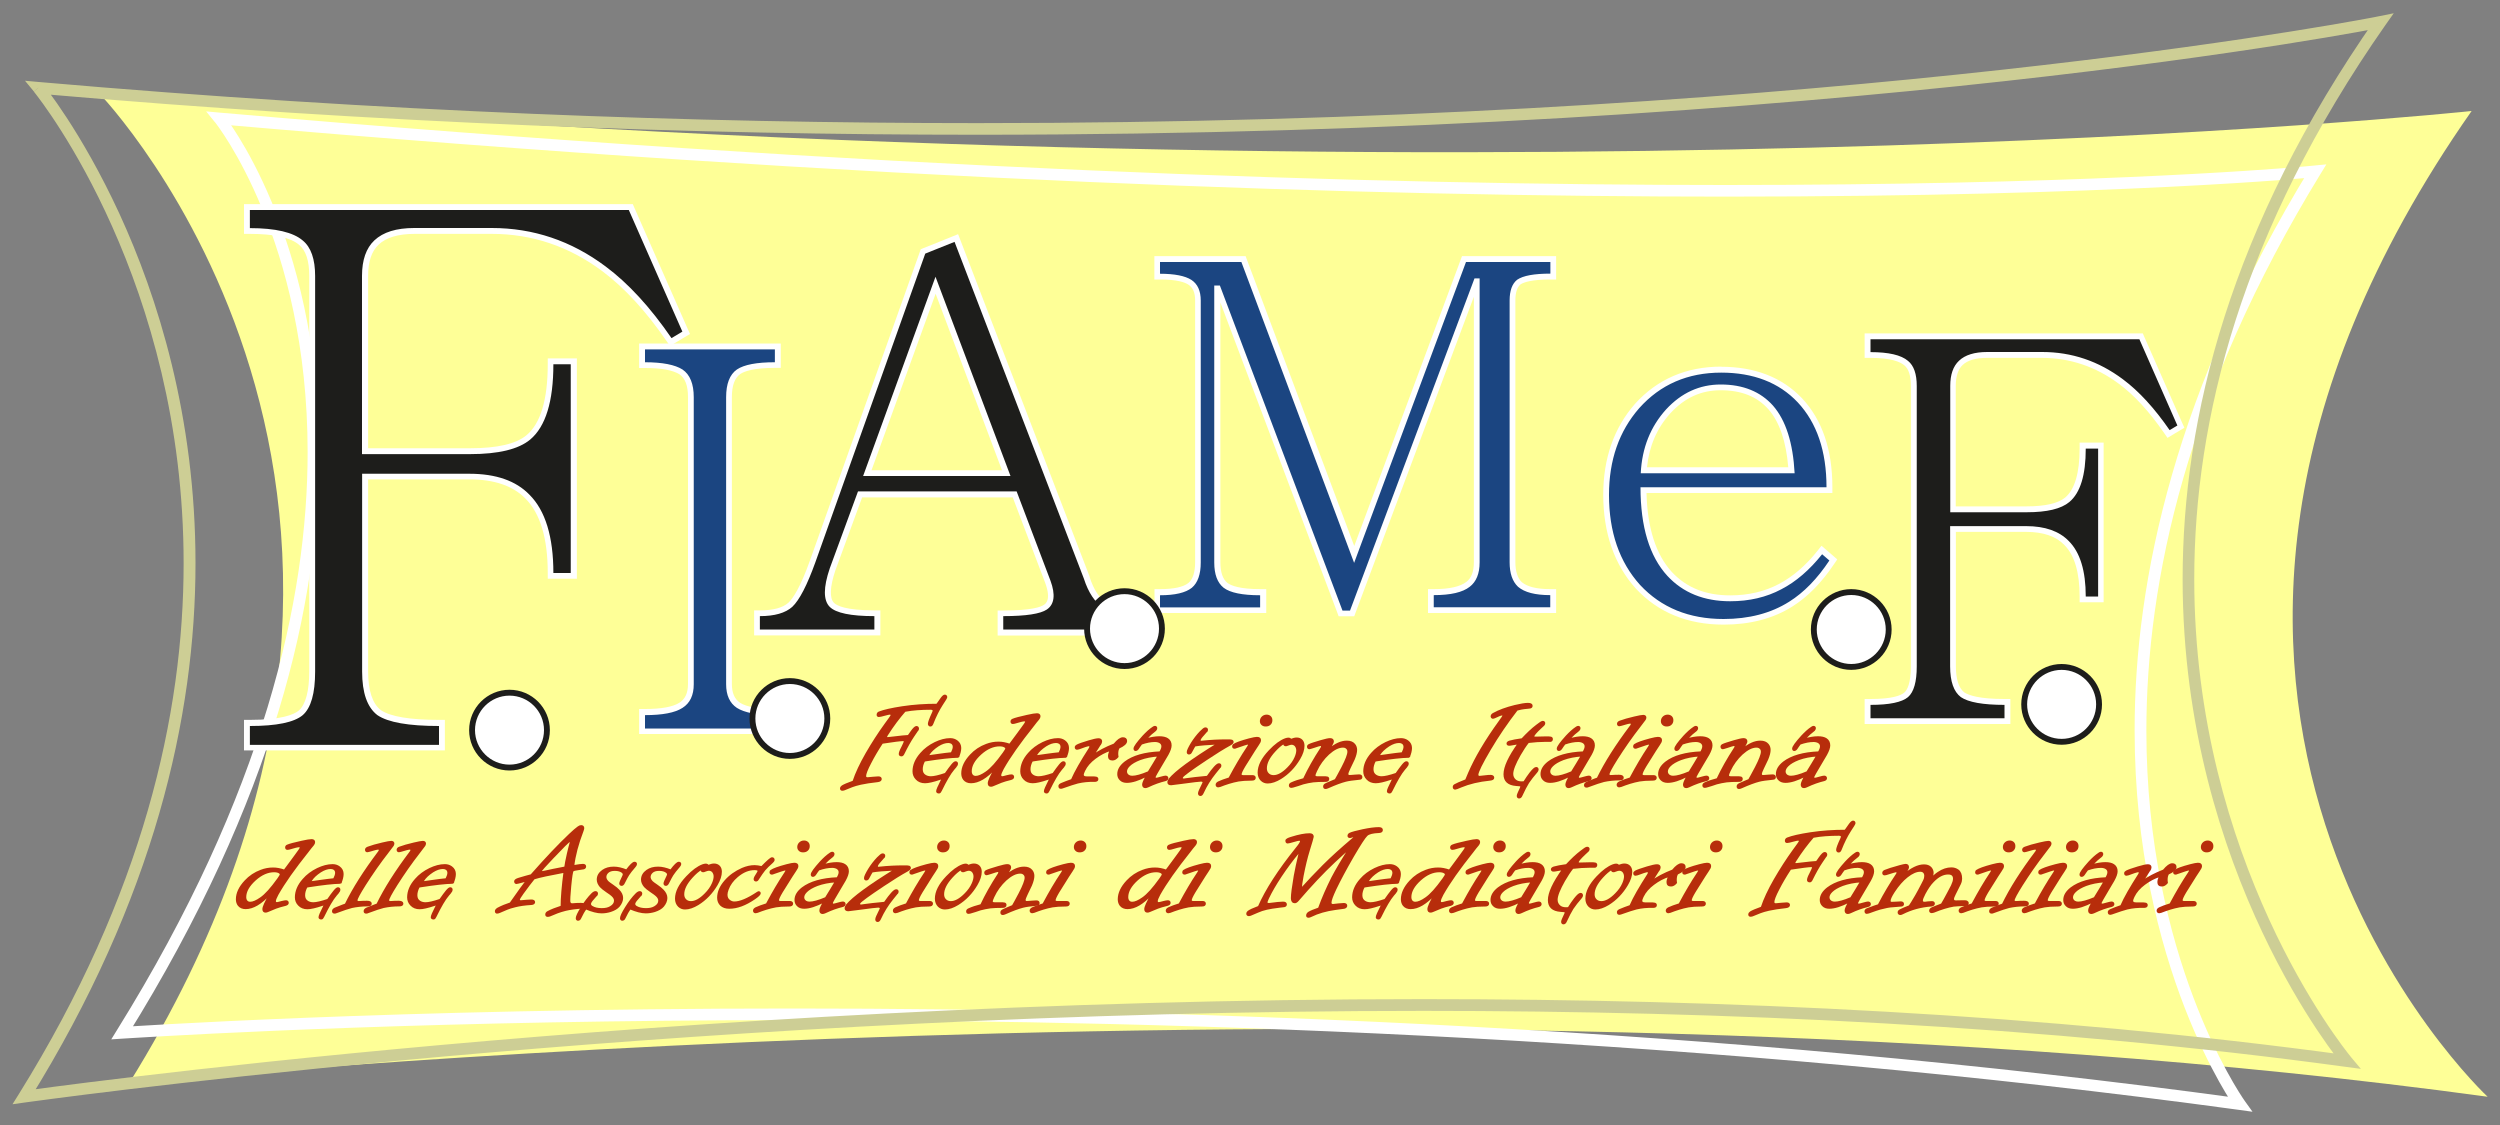
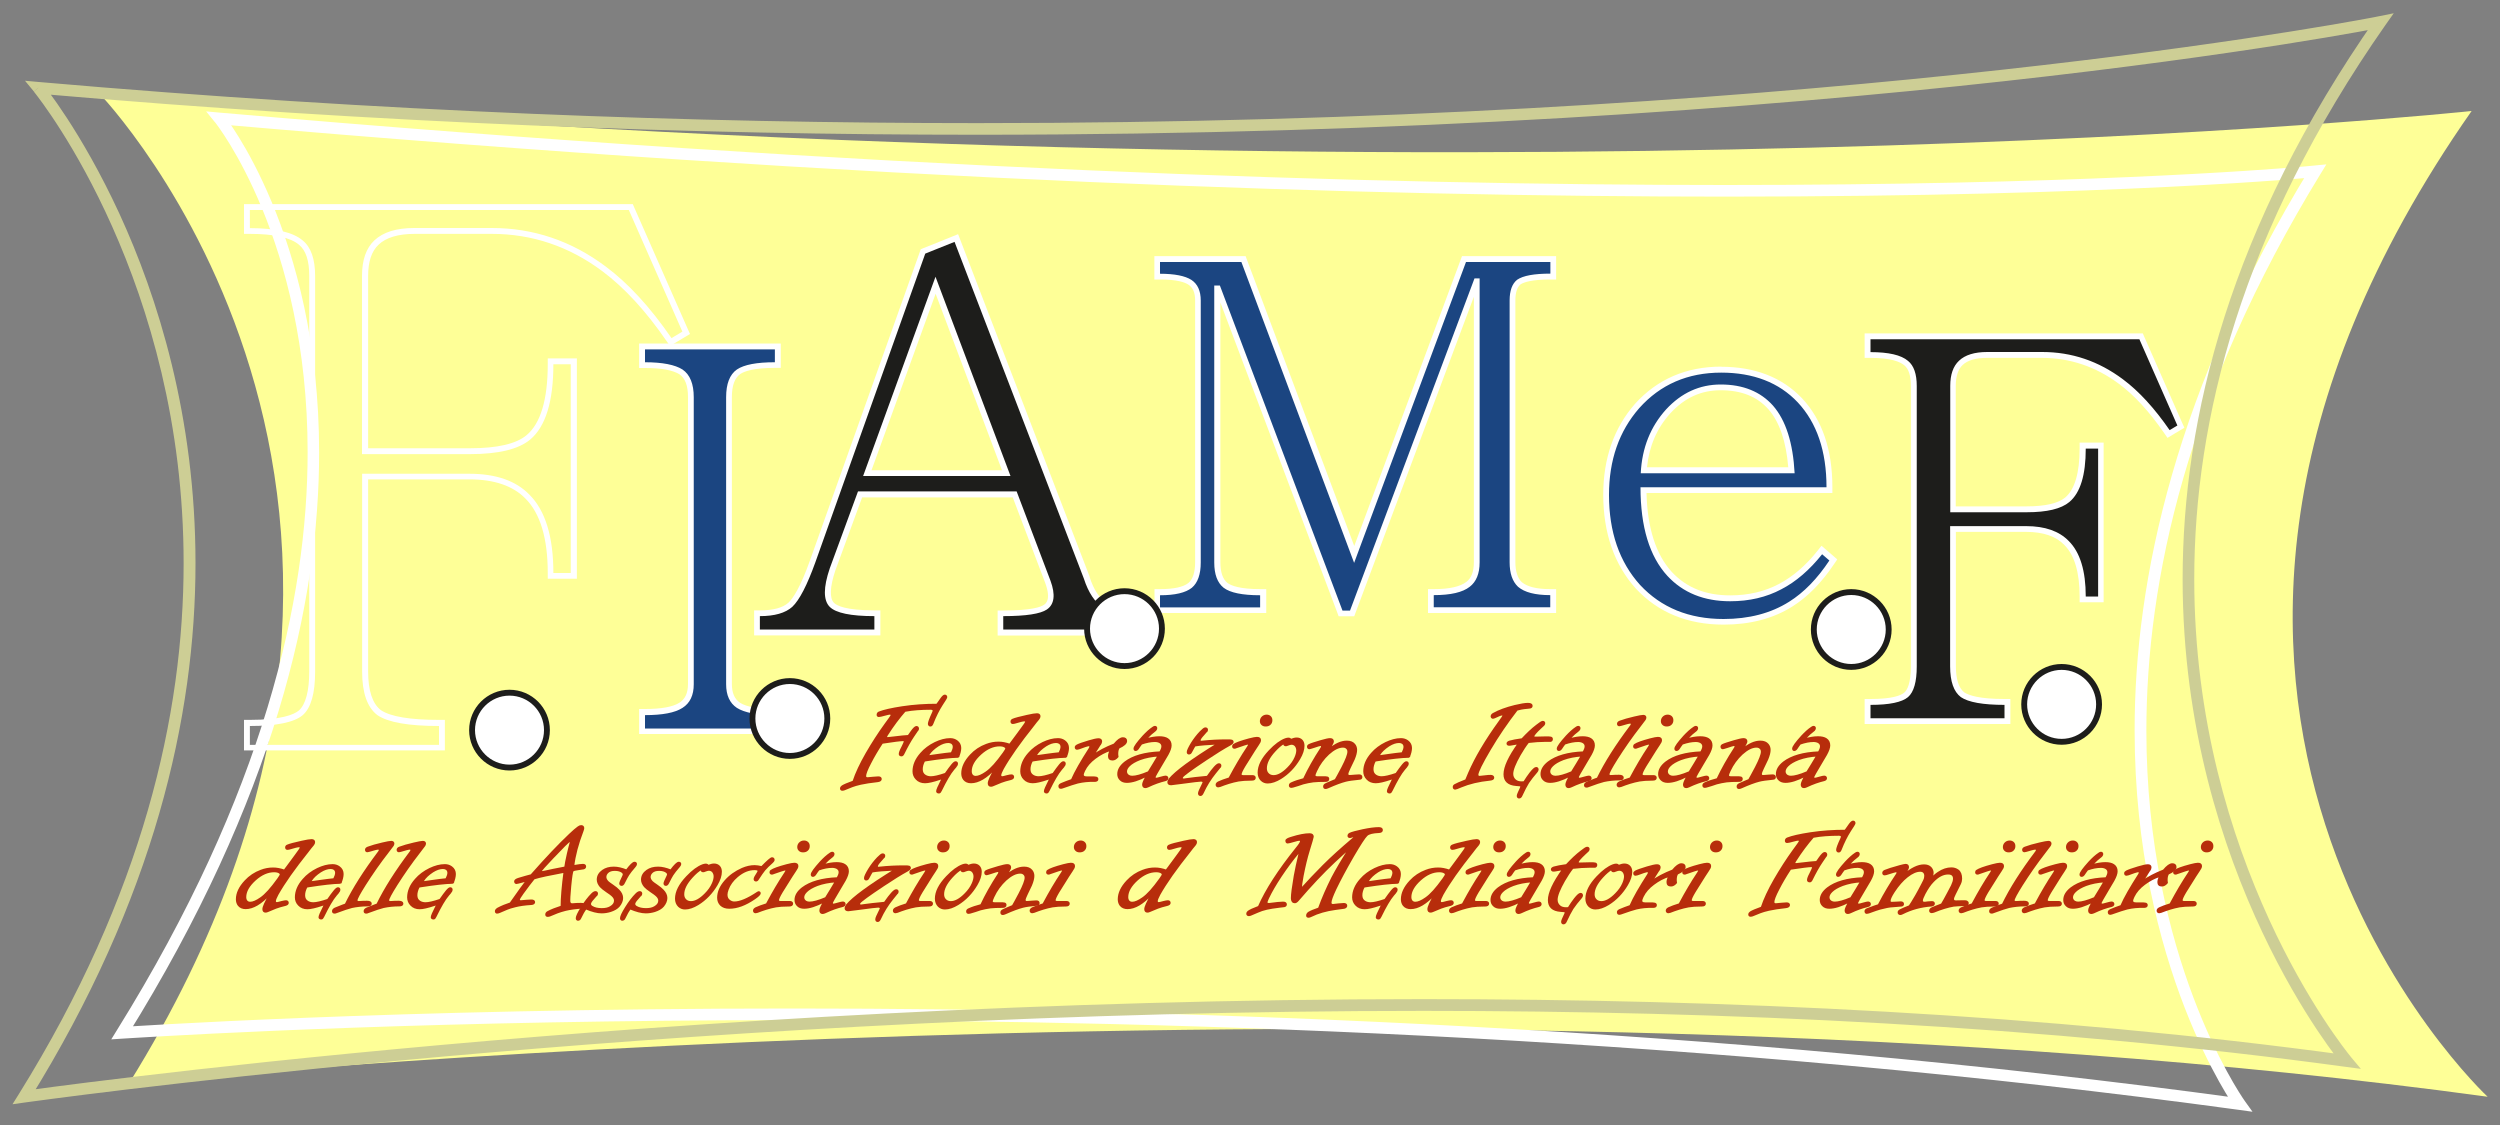
<svg xmlns="http://www.w3.org/2000/svg" id="b" viewBox="0 0 200 90">
  <rect x="0" y="0" width="200" height="90" fill="#808080" stroke="none" />
  <path d="m7.91,7.44s31.5,32.46,2.41,79.23c0,0,104.27-10.48,188.69,1.07,0,0-34.22-31.8-1.28-78.86,0,0-77.87,8.31-189.81-1.45Z" style="fill:#feff97;" />
  <path d="m17.54,9.46l-.36.29h0c.19.24,7.43,9.44,7.43,26.42,0,11.77-3.48,27.29-15.23,46.2l-.48.78.91-.06s.33-.02.98-.06c4.55-.28,24.52-1.42,52.62-1.42,31.72,0,73.79,1.44,115.71,7.18l1.08.15-.63-.88-.02-.03c-.43-.62-7.84-11.5-7.84-29.57,0-11.96,3.24-27.08,13.91-44.51l.49-.8-.94.09s-.24.02-.73.07c-3.42.3-18.88,1.49-46.42,1.49-27.81,0-67.94-1.21-120.44-5.79l-1.09-.1.69.85.36-.29-.04.47c52.53,4.58,92.68,5.79,120.52,5.79,31.5,0,47.22-1.56,47.24-1.56l-.05-.47-.4-.24c-10.75,17.56-14.05,32.87-14.04,45,0,18.93,8,30.1,8.03,30.14l.38-.27.06-.46c-41.98-5.74-84.09-7.19-115.84-7.19-32.14,0-53.66,1.48-53.67,1.48l.03.47.4.25c11.84-19.03,15.38-34.74,15.37-46.69,0-17.53-7.6-26.95-7.64-27l-.36.29-.04.47.04-.47Z" style="fill:#fff;" />
  <path d="m3.07,7.03l-.36.3.03.04c.67.84,11.96,15.24,11.95,37.7,0,12.07-3.25,26.48-13.16,42.42l-.53.85.99-.14s.2-.03.59-.08c5.88-.8,54.8-7.25,111.27-7.25,24.15,0,49.69,1.18,73.82,4.48l1.2.16-.78-.93-.03-.04c-.35-.43-3.49-4.35-6.53-10.98-3.04-6.63-5.99-15.96-5.99-27.23,0-12.67,3.73-27.8,15.29-44.32l.67-.95-1.14.23s-.17.03-.5.1c-4.96.94-46.78,8.46-111.67,8.46-22.46,0-47.68-.9-75.08-3.29l-1.11-.1.71.86.36-.3-.04.47c27.44,2.39,52.68,3.29,75.17,3.29,69.29,0,112.32-8.57,112.34-8.58l-.09-.46-.38-.27c-11.67,16.67-15.46,32-15.46,44.86,0,11.8,3.19,21.5,6.38,28.26,3.19,6.76,6.38,10.57,6.4,10.59l.36-.3.06-.46c-24.19-3.31-49.76-4.49-73.95-4.49-60.31,0-111.98,7.34-111.99,7.34l.07.46.4.25c10-16.08,13.3-30.68,13.3-42.92,0-11.76-3.04-21.34-6.09-27.97C6.49,10.46,3.45,6.76,3.43,6.74l-.36.3-.04.47.04-.47Z" style="fill:#cdce95;" />
  <path d="m51.37,58.5v-1.54h.23c1.34,0,2.31-.18,2.87-.54.54-.34.8-.89.8-1.69v-22.96c0-.98-.27-1.66-.8-2.03-.56-.35-1.52-.53-2.87-.53h-.23v-1.49h10.86v1.49h-.23c-1.4,0-2.38.18-2.91.54-.5.36-.76,1.04-.76,2.02v22.96c0,.8.25,1.35.76,1.7.56.35,1.54.54,2.91.54h.23v1.54h-10.86Z" style="fill:#1b4581;" />
  <path d="m61.99,27.95v1.03c-1.45,0-2.46.19-3.04.58-.58.41-.86,1.15-.86,2.22v22.96c0,.88.29,1.51.86,1.89.6.38,1.62.58,3.04.58v1.07h-10.39v-1.07c1.4,0,2.4-.19,3-.58.6-.38.9-1.01.9-1.89v-22.96c0-1.07-.3-1.81-.9-2.22-.6-.38-1.6-.58-3-.58v-1.03h10.39m.47-.47h-11.33v1.96h.47c1.3,0,2.22.17,2.75.5.46.31.69.91.69,1.82v22.96c0,.71-.22,1.2-.69,1.5-.52.33-1.45.5-2.75.5h-.47v2h11.33v-2h-.47c-1.33,0-2.27-.17-2.79-.5-.43-.29-.65-.78-.65-1.5v-22.96c0-.9.22-1.52.67-1.84.33-.22,1.09-.49,2.77-.49h.47v-1.96Z" style="fill:#fff;" />
  <path d="m107.25,49.07l-9.81-26.01h-.05v21.92c0,.87.22,1.49.66,1.84.48.36,1.41.55,2.77.55h.23v1.44h-8.48v-1.44h.23c1.14,0,1.94-.18,2.4-.55.41-.35.62-.97.62-1.84v-20.96c0-.7-.21-1.17-.64-1.45-.46-.3-1.26-.45-2.38-.45h-.23v-1.4h6.91l8.86,23.63,8.78-23.63h7.13v1.4h-.23c-1.24,0-2.09.15-2.53.45-.32.26-.5.76-.5,1.45v20.96c0,.8.2,1.4.6,1.78.47.4,1.29.61,2.42.61h.23v1.44h-9.79v-1.44h.23c1.29,0,2.21-.21,2.74-.62.47-.36.7-.93.7-1.76v-22.49h-.02l-9.96,26.58h-.92Z" style="fill:#1b4581;" />
  <path d="m124.03,20.95v.94c-1.3,0-2.18.16-2.66.49-.4.32-.6.87-.6,1.65v20.96c0,.87.22,1.52.67,1.95.52.45,1.38.67,2.58.67v.97h-9.32v-.97c1.35,0,2.31-.22,2.88-.67.52-.4.79-1.05.79-1.95v-22.72h-.41l-9.96,26.58h-.6l-9.81-26.01h-.45v22.16c0,.95.25,1.62.75,2.02.52.4,1.5.6,2.92.6v.97h-8.01v-.97c1.2,0,2.05-.2,2.55-.6.47-.4.71-1.07.71-2.02v-20.96c0-.77-.25-1.32-.75-1.65-.5-.32-1.34-.49-2.51-.49v-.94h6.51l9.02,24.07,8.95-24.07h6.74m.47-.47h-7.53l-.11.3-8.51,22.89-8.58-22.89-.11-.3h-7.3v1.87h.47c1.34,0,1.96.22,2.25.41.36.23.54.64.54,1.25v20.96c0,.8-.18,1.36-.54,1.66-.4.32-1.18.49-2.24.49h-.47v1.91h8.94v-1.91h-.47c-1.63,0-2.33-.27-2.64-.5-.37-.3-.56-.85-.56-1.65v-20.78l9.35,24.8.11.3h1.25l.11-.3,9.46-25.26v21.24c0,.75-.2,1.27-.6,1.57-.49.38-1.36.58-2.6.58h-.47v1.91h10.25v-1.91h-.47c-1.08,0-1.84-.19-2.28-.56-.33-.32-.51-.86-.51-1.59v-20.96c0-.61.14-1.04.41-1.27.28-.18.92-.39,2.38-.39h.47v-1.87Z" style="fill:#fff;" />
  <path d="m137.89,49.76c-2.82,0-5.12-.94-6.84-2.8-1.7-1.88-2.55-4.36-2.55-7.37,0-2.83.83-5.22,2.47-7.09,1.73-1.94,3.99-2.92,6.73-2.92s4.76.82,6.3,2.45c1.57,1.67,2.36,4.01,2.36,6.95v.23h-14.88c.03,2.98.74,5.23,2.08,6.7,1.2,1.3,2.83,1.96,4.85,1.96,1.49,0,2.83-.31,3.99-.93,1.14-.6,2.21-1.52,3.19-2.74l.15-.19.91.79-.11.17c-.99,1.48-2.09,2.61-3.29,3.37-1.49.94-3.3,1.42-5.38,1.42Zm5.43-12.12c-.15-2.24-.71-3.93-1.65-5.02-.94-1.07-2.29-1.61-4-1.61-1.61,0-3.02.65-4.2,1.92-1.16,1.28-1.81,2.86-1.96,4.71h11.81Z" style="fill:#1b4581;" />
  <path d="m137.69,29.81c2.58,0,4.63.79,6.13,2.38,1.53,1.64,2.3,3.9,2.3,6.79h-14.88c0,3.17.72,5.53,2.15,7.09,1.25,1.35,2.93,2.03,5.02,2.03,1.53,0,2.9-.32,4.1-.96,1.18-.61,2.26-1.55,3.26-2.8l.58.5c-.97,1.46-2.04,2.56-3.22,3.3-1.46.92-3.21,1.38-5.25,1.38-2.76,0-4.98-.91-6.67-2.72-1.66-1.84-2.49-4.24-2.49-7.21,0-2.79.81-5.1,2.42-6.94,1.69-1.89,3.87-2.84,6.56-2.84m-6.44,8.05h12.31c-.13-2.43-.7-4.23-1.73-5.41-1-1.12-2.39-1.69-4.18-1.69-1.69,0-3.14.66-4.37,1.99-1.25,1.38-1.93,3.08-2.03,5.1m6.44-8.52c-2.81,0-5.13,1.01-6.91,2.99-1.68,1.92-2.53,4.36-2.53,7.25,0,3.07.88,5.6,2.61,7.52,1.78,1.91,4.14,2.88,7.02,2.88,2.13,0,3.98-.49,5.5-1.45,1.23-.77,2.36-1.93,3.36-3.43l.23-.34-.31-.27-.58-.5-.37-.32-.3.38c-.95,1.2-2,2.1-3.11,2.68-1.13.6-2.44.91-3.89.91-1.98,0-3.51-.62-4.68-1.88-1.27-1.39-1.95-3.51-2.02-6.31h14.87v-.47c0-3-.82-5.39-2.43-7.11-1.6-1.68-3.77-2.52-6.48-2.52Zm-5.94,8.05c.17-1.69.8-3.14,1.87-4.32,1.14-1.24,2.46-1.84,4.02-1.84,1.66,0,2.92.5,3.83,1.53.88,1.01,1.41,2.56,1.58,4.63h-11.3Z" style="fill:#fff;" />
-   <path d="m19.75,59.8v-1.97h.23c2.06,0,3.43-.27,4.08-.82.6-.53.9-1.64.9-3.3v-31.65c0-1.27-.3-2.17-.9-2.66-.73-.62-2.1-.93-4.08-.93h-.23v-1.92h30.7l4.43,10.07-1.23.74-.12-.18c-1.68-2.44-3.43-4.35-5.22-5.68-2.69-2.01-5.71-3.03-8.96-3.03h-6.2c-1.36,0-2.38.31-3.03.92-.61.57-.91,1.47-.91,2.67v14.03h8.4c2.21,0,3.78-.37,4.66-1.11,1.17-.99,1.77-2.96,1.77-5.85v-.23h1.86v17.16h-1.86v-.23c0-2.82-.62-4.87-1.84-6.1-1.03-1.07-2.6-1.61-4.65-1.61h-8.35v15.59c0,1.62.38,2.72,1.13,3.29.8.54,2.41.82,4.79.82h.23v1.97h-15.6Z" style="fill:#1d1d1b;" />
  <path d="m50.3,16.79l4.29,9.74-.87.52c-1.7-2.47-3.46-4.39-5.28-5.74-2.74-2.05-5.78-3.07-9.1-3.07h-6.2c-1.43,0-2.49.33-3.19.99-.66.62-.99,1.57-.99,2.84v14.26h8.64c2.28,0,3.88-.39,4.81-1.16,1.24-1.04,1.86-3.05,1.86-6.03h1.39v16.7h-1.39c0-2.9-.64-4.99-1.91-6.26-1.08-1.12-2.69-1.68-4.81-1.68h-8.58v15.83c0,1.7.41,2.86,1.22,3.48.85.58,2.49.87,4.93.87v1.51h-15.13v-1.51c2.13,0,3.54-.29,4.23-.87.66-.58.99-1.74.99-3.48v-31.65c0-1.35-.33-2.3-.99-2.84-.77-.66-2.18-.99-4.23-.99v-1.45h30.32m.3-.47h-31.09v2.38h.47c1.92,0,3.25.29,3.93.87.55.45.82,1.28.82,2.48v31.65c0,1.57-.29,2.65-.83,3.13-.41.34-1.43.75-3.92.75h-.47v2.44h16.07v-2.44h-.47c-2.32,0-3.88-.26-4.65-.78-.68-.52-1.02-1.57-1.02-3.1v-15.36h8.11c1.98,0,3.49.52,4.48,1.54,1.18,1.18,1.78,3.18,1.78,5.94v.47h2.33v-17.63h-2.33v.47c0,2.82-.57,4.73-1.69,5.67-.83.7-2.35,1.05-4.51,1.05h-8.17v-13.79c0-1.14.28-1.98.84-2.5.6-.57,1.57-.86,2.87-.86h6.2c3.2,0,6.17,1,8.82,2.98,1.77,1.32,3.51,3.21,5.17,5.63l.25.36.38-.23.87-.52.35-.21-.17-.38-4.29-9.74-.12-.28Z" style="fill:#fff;" />
  <path d="m80.03,50.59v-1.54h.23c2.18,0,3.03-.27,3.36-.49.51-.35.57-1.01.2-2.03l-2.65-6.99h-12.37l-2.2,6.01c-.48,1.43-.5,2.39-.05,2.84.31.31,1.15.67,3.41.67h.23v1.54h-9.63v-1.54h.23c1.11,0,1.93-.23,2.43-.68.54-.51,1.14-1.69,1.78-3.48l8.83-24.79,2.66-1.07,10.44,27.17c.34,1.08.83,1.82,1.47,2.23.57.41,1.42.62,2.54.62h.23v1.54h-11.15Zm.47-12.75l-5.66-15.03-5.46,15.03h11.12Z" style="fill:#1d1d1b;" />
  <path d="m76.36,19.34l10.35,26.95c.36,1.12.88,1.9,1.56,2.34.6.44,1.49.66,2.67.66v1.07h-10.68v-1.07c1.81,0,2.97-.18,3.49-.53.6-.41.7-1.18.29-2.3l-2.71-7.15h-12.69l-2.26,6.16c-.52,1.53-.52,2.56,0,3.08.49.49,1.68.74,3.57.74v1.07h-9.16v-1.07c1.18,0,2.04-.25,2.59-.74.58-.55,1.19-1.74,1.85-3.57l8.79-24.69,2.34-.94m-7.31,18.73h11.79l-6-15.94-5.79,15.94m7.58-19.34l-.44.18-2.34.94-.19.08-.07.2-8.79,24.69c-.78,2.19-1.37,3.05-1.73,3.39-.45.4-1.21.61-2.27.61h-.47v2h10.1v-2h-.47c-2.3,0-3.02-.38-3.24-.6-.37-.37-.33-1.29.11-2.6l2.14-5.84h12.05l2.6,6.85c.49,1.34.04,1.65-.11,1.75-.25.17-.99.45-3.23.45h-.47v2h11.62v-2h-.47c-1.07,0-1.88-.19-2.4-.57h-.01s-.01-.02-.01-.02c-.59-.38-1.05-1.08-1.37-2.09h0s0-.03,0-.03l-10.35-26.95-.17-.44Zm-6.91,18.88l5.13-14.12,5.31,14.12h-10.45Z" style="fill:#fff;" />
  <path d="m149.43,57.69v-1.54h.23c1.44,0,2.4-.19,2.85-.56.41-.36.61-1.13.61-2.29v-22.43c0-.88-.21-1.5-.61-1.83-.5-.43-1.46-.64-2.85-.64h-.23v-1.49h21.87l3.18,7.23-.98.59-.12-.18c-1.18-1.72-2.42-3.07-3.69-4.01-1.89-1.41-4.02-2.13-6.31-2.13h-4.4c-.95,0-1.65.21-2.1.63-.41.39-.62,1.01-.62,1.84v9.87h5.89c1.55,0,2.65-.26,3.26-.77.82-.69,1.23-2.07,1.23-4.09v-.23h1.45v12.3h-1.45v-.23c0-1.98-.43-3.42-1.29-4.27-.72-.75-1.81-1.12-3.24-1.12h-5.85v10.98c0,1.12.26,1.89.77,2.28.55.37,1.68.57,3.35.57h.23v1.54h-11.19Z" style="fill:#1d1d1b;" />
  <path d="m171.15,27.14l3.04,6.9-.62.37c-1.21-1.75-2.45-3.11-3.74-4.07-1.94-1.45-4.09-2.18-6.45-2.18h-4.4c-1.01,0-1.77.23-2.26.7-.47.44-.7,1.11-.7,2.01v10.11h6.12c1.62,0,2.75-.27,3.41-.82.88-.74,1.31-2.16,1.31-4.27h.99v11.83h-.99c0-2.05-.45-3.53-1.36-4.44-.77-.79-1.9-1.19-3.41-1.19h-6.08v11.22c0,1.21.29,2.03.86,2.46.6.41,1.77.62,3.49.62v1.07h-10.72v-1.07c1.51,0,2.51-.21,3-.62.47-.41.7-1.23.7-2.46v-22.43c0-.96-.23-1.63-.7-2.01-.55-.47-1.55-.7-3-.7v-1.03h21.49m.3-.47h-22.26v1.96h.47c1.66,0,2.38.32,2.7.59.36.29.53.85.53,1.66v22.43c0,1.35-.29,1.9-.54,2.11-.27.22-.96.5-2.69.5h-.47v2h11.66v-2h-.47c-2,0-2.85-.29-3.22-.53-.44-.35-.67-1.05-.67-2.09v-10.75h5.61c1.37,0,2.4.35,3.07,1.05.81.81,1.22,2.2,1.22,4.11v.47h1.92v-12.77h-1.92v.47c0,1.95-.39,3.27-1.15,3.92-.57.47-1.61.71-3.11.71h-5.65v-9.64c0-.77.19-1.33.55-1.67.4-.38,1.05-.57,1.94-.57h4.4c2.24,0,4.32.7,6.17,2.08,1.24.92,2.46,2.26,3.63,3.96l.25.36.38-.23.62-.37.35-.21-.17-.38-3.04-6.9-.12-.28Z" style="fill:#fff;" />
  <path d="m72.42,56.84c-.51.58-.99,1.22-1.44,1.93-.05.08-.08.13-.08.17,0,.06.04.1.12.1.02,0,.17-.02.45-.05.57-.07.97-.11,1.2-.12.04-.05.12-.15.23-.32.19-.27.33-.4.41-.4.09,0,.14.05.14.15,0,.04-.02.08-.05.13,0,.01-.11.16-.32.45-.26.38-.52.85-.79,1.4-.05.11-.11.16-.16.16-.11,0-.16-.04-.16-.12,0-.1.06-.27.19-.51.14-.28.21-.44.21-.48,0-.08-.05-.11-.14-.11-.2,0-.75.07-1.66.21-.38.58-.69,1.11-.94,1.6-.28.53-.41.88-.41,1.05,0,.11.06.17.19.17.05,0,.19-.01.43-.04.18-.02.32-.03.43-.03.13,0,.2.05.2.14s-.08.16-.25.18c-.55.06-1.01.13-1.37.21-.29.07-.52.13-.69.2-.2.08-.41.16-.62.25-.06.02-.11.03-.16.03-.07,0-.11-.04-.11-.11s.04-.13.11-.18c.14-.09.44-.22.89-.38.22-.67.57-1.41,1.04-2.23.48-.83.98-1.61,1.51-2.34.31-.42.47-.65.48-.68.02-.05.02-.09,0-.12-.03-.03-.06-.05-.11-.05-.06,0-.2.03-.42.09-.24.07-.39.1-.46.1-.07,0-.11-.03-.11-.1,0-.1.04-.16.13-.2.38-.15,1-.29,1.85-.42.92-.14,1.85-.2,2.78-.2.14-.21.26-.38.36-.51.11-.15.2-.22.26-.22.09,0,.13.05.13.14,0,.04-.12.24-.36.6-.27.42-.52.92-.75,1.51-.05.13-.12.18-.2.16-.06-.02-.1-.07-.1-.14,0-.12.11-.42.33-.89.04-.08.05-.14.05-.17,0-.09-.08-.14-.23-.14-.75,0-1.43.05-2.05.16Z" style="fill:#b72d0b; stroke:#b72d0b; stroke-miterlimit:10; stroke-width:.14px;" />
  <path d="m76.66,60.55c-.61.01-1.46.11-2.55.28l-.17.03c-.13.24-.19.47-.19.68,0,.24.09.41.28.52.12.07.27.11.44.11.25,0,.64-.09,1.17-.27.21-.31.39-.54.51-.69.13-.16.23-.24.29-.24.09,0,.13.04.13.13,0,.05-.02.1-.06.16,0,.01-.08.11-.23.28-.28.33-.61.9-1,1.7-.05.11-.1.17-.16.17-.1,0-.16-.04-.16-.11,0-.1.12-.38.36-.85.02-.05.04-.09.04-.11,0-.04-.02-.05-.06-.05-.01,0-.05,0-.11.03-.54.18-.93.27-1.19.27-.28,0-.51-.09-.68-.27-.17-.17-.25-.38-.25-.61,0-.49.2-.97.61-1.43.3-.35.68-.63,1.13-.85.42-.2.82-.31,1.21-.31.21,0,.38.06.53.17.19.14.28.33.28.55,0,.2-.06.45-.18.73Zm-.54-.28c.11-.22.17-.39.17-.52s-.05-.23-.14-.3c-.08-.05-.17-.08-.28-.08-.26,0-.53.09-.83.28-.35.23-.59.46-.74.7-.02.03-.03.06-.03.07,0,.04.03.06.08.06.04,0,.33-.04.86-.12.25-.04.55-.07.91-.11Z" style="fill:#b72d0b; stroke:#b72d0b; stroke-miterlimit:10; stroke-width:.14px;" />
  <path d="m79.6,61.46c-.69.75-1.33,1.13-1.92,1.13-.24,0-.43-.08-.56-.24-.1-.13-.15-.29-.15-.48,0-.48.23-.97.68-1.45.35-.38.77-.66,1.26-.84.31-.12.63-.18.97-.18.29,0,.59.06.9.17.12-.15.27-.36.46-.62.15-.2.28-.38.39-.53.3-.4.45-.62.45-.67,0-.07-.05-.11-.14-.11-.1,0-.36.06-.78.19-.05.01-.09.02-.13.02-.08,0-.12-.04-.12-.13,0-.07.04-.12.11-.15.18-.08.56-.18,1.15-.31.39-.09.65-.13.79-.13s.21.06.21.17c0,.07-.03.15-.1.23l-.2.24-.2.26c-1.11,1.39-1.92,2.54-2.43,3.45-.14.26-.21.44-.21.53,0,.11.05.16.16.16.04,0,.16-.03.38-.09.16-.04.28-.06.34-.06.1,0,.15.05.15.14,0,.08-.06.13-.19.17-.32.08-.58.15-.78.23-.08.03-.3.12-.65.27-.06.03-.12.04-.17.04-.12,0-.18-.07-.18-.21,0-.18.18-.57.53-1.17Zm.37-1.82c-.51,0-1.02.22-1.52.67-.52.47-.78.93-.78,1.39,0,.14.04.26.12.34.07.07.16.1.27.1.22,0,.5-.12.84-.36.38-.26.84-.77,1.39-1.54.13-.18.2-.3.2-.36s-.04-.11-.11-.15c-.1-.06-.24-.09-.41-.09Z" style="fill:#b72d0b; stroke:#b72d0b; stroke-miterlimit:10; stroke-width:.14px;" />
  <path d="m85.28,60.55c-.61.01-1.46.11-2.55.28l-.17.03c-.13.24-.19.47-.19.68,0,.24.09.41.28.52.12.07.27.11.44.11.25,0,.64-.09,1.17-.27.21-.31.39-.54.51-.69.13-.16.23-.24.29-.24.09,0,.13.04.13.13,0,.05-.02.1-.06.16,0,.01-.08.11-.23.28-.28.33-.61.9-1,1.7-.05.11-.1.17-.16.17-.1,0-.16-.04-.16-.11,0-.1.12-.38.36-.85.03-.05.04-.09.04-.11,0-.04-.02-.05-.06-.05-.01,0-.05,0-.11.03-.54.18-.93.27-1.19.27-.28,0-.51-.09-.68-.27-.17-.17-.25-.38-.25-.61,0-.49.2-.97.61-1.43.3-.35.68-.63,1.13-.85.42-.2.82-.31,1.21-.31.21,0,.38.06.53.17.19.14.28.33.28.55,0,.2-.06.45-.18.73Zm-.54-.28c.11-.22.17-.39.17-.52s-.05-.23-.14-.3c-.08-.05-.17-.08-.28-.08-.26,0-.53.09-.83.28-.35.23-.59.46-.74.7-.02.03-.03.06-.03.07,0,.04.03.06.08.06.04,0,.33-.04.86-.12.25-.04.55-.07.91-.11Z" style="fill:#b72d0b; stroke:#b72d0b; stroke-miterlimit:10; stroke-width:.14px;" />
  <path d="m85.74,62.39c.29-.66.77-1.49,1.42-2.5.04-.06.06-.12.06-.16,0-.08-.05-.11-.16-.1-.08.01-.33.09-.75.25-.06.02-.11.03-.14.03-.08,0-.12-.04-.12-.13,0-.06.04-.11.12-.15.15-.08.46-.19.93-.33.37-.11.63-.17.78-.17s.22.06.22.18c0,.07-.03.16-.1.26,0,.01-.09.14-.26.39-.13.2-.23.36-.31.49.47-.34,1.04-.64,1.71-.9.28-.34.51-.5.69-.5s.27.08.27.23c0,.18-.2.36-.6.54-.08.14-.11.29-.11.47,0,.05,0,.14.02.25-.13.15-.26.23-.41.23-.2,0-.29-.09-.29-.28,0-.13.05-.29.14-.49-.44.13-.85.35-1.25.65-.39.29-.68.62-.86,1-.07.15-.11.26-.11.33,0,.13.1.2.3.2h.38c.17,0,.29,0,.36.02.09.01.13.06.13.14,0,.1-.09.15-.28.14-.44-.01-.87.03-1.3.13-.25.06-.66.2-1.23.4-.16.06-.25.02-.25-.12,0-.07.06-.13.17-.18.25-.11.53-.21.84-.32Z" style="fill:#b72d0b; stroke:#b72d0b; stroke-miterlimit:10; stroke-width:.14px;" />
  <path d="m91.62,59.16c.44-.13.82-.19,1.13-.19.28,0,.5.05.65.15.17.11.26.28.26.51,0,.18-.08.42-.25.73-.05.09-.19.33-.42.71-.41.68-.61,1.04-.61,1.09,0,.09.04.13.13.13.04,0,.16-.03.37-.09.18-.05.3-.08.36-.08.1,0,.16.05.16.14,0,.08-.06.13-.17.16-.42.1-.89.26-1.39.5-.09.04-.16.06-.21.06-.13,0-.19-.07-.19-.22,0-.11.1-.34.29-.7-.65.34-1.18.5-1.58.5-.22,0-.39-.06-.51-.18-.13-.12-.19-.27-.19-.45,0-.35.19-.66.56-.95.63-.48,1.57-.75,2.8-.8.11-.19.17-.34.17-.47,0-.14-.06-.24-.18-.32-.1-.06-.24-.1-.4-.1-.33,0-.69.07-1.09.21-.11.15-.2.27-.26.37-.06.09-.13.14-.2.14-.06,0-.1-.04-.1-.12,0-.14.24-.47.71-.99.27-.29.53-.53.79-.7.06-.04.1-.06.14-.06.08,0,.12.04.12.12,0,.05-.02.09-.06.14-.01,0-.13.11-.37.31-.06.06-.21.2-.45.44Zm.26,2.62l.05-.09.35-.57c.24-.39.37-.62.4-.67-.54.03-1.04.13-1.48.29-.39.15-.68.32-.87.51-.16.16-.24.31-.24.47,0,.14.07.26.2.34.09.05.18.07.29.07.29,0,.73-.12,1.3-.36Z" style="fill:#b72d0b; stroke:#b72d0b; stroke-miterlimit:10; stroke-width:.14px;" />
  <path d="m96.6,62.12c.46-.66.76-.99.91-.99.09,0,.13.04.13.13,0,.04-.02.08-.05.13,0,.01-.14.16-.39.46-.38.47-.71,1-.97,1.57-.06.13-.12.19-.19.19-.09,0-.13-.05-.13-.15,0-.09.1-.31.29-.69.05-.09.07-.15.07-.18,0-.09-.07-.13-.2-.13-.12,0-.63.06-1.51.18-.52.07-.81.11-.87.11-.15,0-.23-.05-.23-.16,0-.09.04-.18.11-.27.5-.6,1.79-1.55,3.87-2.83-.85.04-1.47.09-1.86.16-.05.08-.15.25-.28.5-.04.09-.1.14-.18.14s-.11-.04-.11-.13c0-.11.11-.34.32-.69.21-.34.45-.65.71-.92.19-.19.31-.29.38-.29.1,0,.15.04.15.13,0,.04-.02.09-.06.14,0,.01-.08.09-.23.24-.2.21-.3.36-.3.45,0,.08.04.11.12.11.03,0,.07,0,.12-.01.64-.07,1.28-.1,1.92-.1.21,0,.35,0,.39.02.06.02.09.06.09.12s-.07.13-.21.21c-.53.29-1.17.69-1.92,1.19-1.16.77-1.79,1.23-1.9,1.38-.03.05-.04.09-.03.13.01.05.06.08.13.08.04,0,.1,0,.17-.02.44-.06.99-.13,1.67-.19h.08Z" style="fill:#b72d0b; stroke:#b72d0b; stroke-miterlimit:10; stroke-width:.14px;" />
  <path d="m98.35,62.26l.04-.08c.47-.88.94-1.68,1.43-2.41.06-.09.09-.15.09-.18,0-.06-.03-.09-.09-.09-.08,0-.38.1-.92.29-.06.03-.11.04-.14.04-.08,0-.12-.04-.12-.12,0-.05.02-.1.07-.13.17-.12.58-.27,1.22-.44.31-.08.51-.12.62-.12.18,0,.26.06.26.19,0,.05-.01.1-.04.16-.04.07-.18.3-.43.67-.16.25-.42.66-.77,1.23-.21.35-.31.57-.31.67s.07.14.2.14h.7c.15-.01.23.04.23.14,0,.11-.08.16-.24.16-.47,0-.83.03-1.07.07-.26.05-.52.11-.77.19-.25.08-.49.16-.71.25-.06.02-.11.03-.14.03-.09,0-.14-.05-.14-.14,0-.08.05-.14.16-.2.21-.1.51-.21.87-.32Zm2.99-5.02c.11,0,.21.04.28.11.07.07.1.16.1.27,0,.14-.05.25-.15.33-.08.07-.19.1-.32.1s-.23-.04-.3-.12c-.06-.06-.09-.14-.09-.24,0-.11.04-.21.11-.29.09-.1.21-.16.36-.16Z" style="fill:#b72d0b; stroke:#b72d0b; stroke-miterlimit:10; stroke-width:.14px;" />
  <path d="m103.25,59.18h.02c.19-.07.34-.11.46-.11.18,0,.32.06.42.17.09.1.14.24.14.42,0,.3-.11.65-.34,1.04-.39.66-.89,1.18-1.5,1.56-.38.23-.72.35-1.04.35-.2,0-.36-.07-.5-.2-.15-.15-.23-.35-.23-.6,0-.54.29-1.12.88-1.74.46-.49.89-.8,1.27-.94.09-.03.17-.05.23-.05.1,0,.17.03.19.1Zm-.55.27c-.22.13-.47.34-.73.63-.46.5-.69.96-.69,1.38,0,.18.05.33.16.44.11.12.26.18.45.18.34,0,.73-.21,1.15-.64.26-.26.46-.54.59-.84.09-.21.14-.4.14-.56s-.05-.29-.14-.4c-.09-.09-.19-.13-.32-.13-.07,0-.17.03-.3.08-.06.03-.11.04-.15.04-.1,0-.14-.06-.14-.17Z" style="fill:#b72d0b; stroke:#b72d0b; stroke-miterlimit:10; stroke-width:.14px;" />
  <path d="m104.32,62.3c.36-.77.82-1.59,1.39-2.46.03-.05.04-.09.04-.12,0-.08-.04-.11-.11-.11-.05,0-.24.05-.55.16-.2.06-.31.1-.34.1-.08,0-.12-.05-.12-.14,0-.06.04-.11.11-.14.11-.06.42-.16.93-.31.37-.11.61-.16.73-.16.16,0,.24.06.24.19,0,.05-.02.1-.05.16-.13.23-.21.4-.26.49.5-.43.97-.64,1.42-.64.27,0,.47.08.6.24.1.12.15.27.15.43,0,.19-.06.44-.19.75-.03.08-.15.31-.34.71-.11.23-.17.38-.17.46,0,.09.04.15.13.16.03,0,.18,0,.47-.03.14-.01.25-.02.33-.02.13,0,.19.05.19.15,0,.09-.06.14-.17.14-.51.05-.87.1-1.1.16-.35.09-.82.26-1.42.53-.08.04-.15.05-.19.05-.08,0-.12-.04-.12-.13s.05-.15.16-.2c.21-.1.47-.21.76-.33.09-.14.26-.47.54-.99.32-.62.48-1.04.48-1.26,0-.13-.04-.22-.12-.29-.08-.08-.18-.11-.31-.11-.34,0-.73.19-1.15.57-.41.38-.74.83-.98,1.35-.09.19-.13.31-.13.36,0,.1.07.15.21.15h.38c.24,0,.38,0,.42.02.06.02.09.06.09.13,0,.11-.08.16-.23.16-.4,0-.73.01-.99.04-.28.04-.55.09-.8.16-.26.09-.53.18-.82.26-.04.01-.08.02-.12.02-.09,0-.13-.04-.13-.13,0-.08.05-.14.15-.18.26-.12.59-.23.98-.33Z" style="fill:#b72d0b; stroke:#b72d0b; stroke-miterlimit:10; stroke-width:.14px;" />
  <path d="m112.72,60.55c-.61.01-1.46.11-2.55.28l-.17.03c-.13.24-.19.47-.19.68,0,.24.09.41.28.52.12.07.27.11.44.11.25,0,.64-.09,1.17-.27.21-.31.39-.54.51-.69.13-.16.23-.24.29-.24.09,0,.13.04.13.13,0,.05-.02.1-.06.16,0,.01-.08.11-.23.28-.28.33-.61.9-1,1.7-.05.11-.1.17-.16.17-.1,0-.16-.04-.16-.11,0-.1.12-.38.36-.85.03-.05.04-.09.04-.11,0-.04-.02-.05-.06-.05-.01,0-.05,0-.11.03-.54.18-.93.27-1.19.27-.28,0-.51-.09-.68-.27-.17-.17-.25-.38-.25-.61,0-.49.2-.97.61-1.43.3-.35.68-.63,1.13-.85.42-.2.82-.31,1.21-.31.21,0,.38.06.53.17.19.14.28.33.28.55,0,.2-.06.45-.18.73Zm-.54-.28c.11-.22.17-.39.17-.52s-.05-.23-.14-.3c-.08-.05-.17-.08-.28-.08-.26,0-.53.09-.83.28-.35.23-.59.46-.74.7-.02.03-.03.06-.03.07,0,.04.03.06.08.06.04,0,.33-.04.86-.12.25-.04.55-.07.91-.11Z" style="fill:#b72d0b; stroke:#b72d0b; stroke-miterlimit:10; stroke-width:.14px;" />
  <path d="m121.37,56.76c-.82,1.06-1.54,2.12-2.16,3.17-.68,1.15-1.01,1.83-1.01,2.05,0,.1.06.16.17.16.02,0,.18-.02.47-.05.15-.02.28-.03.4-.03.15,0,.23.05.23.16,0,.09-.09.14-.26.16-.91.09-1.69.28-2.33.55-.26.11-.41.17-.46.17-.09,0-.13-.05-.13-.14,0-.07.03-.12.1-.16.11-.07.41-.2.89-.39.02-.05.1-.24.24-.57.52-1.21,1.34-2.6,2.47-4.16.18-.24.27-.38.27-.42,0-.06-.03-.09-.1-.09-.09,0-.28.07-.56.21-.09.04-.15.06-.2.05-.05-.02-.08-.06-.08-.11,0-.09.05-.16.14-.21.46-.26,1.04-.47,1.73-.64.46-.11.81-.17,1.04-.17.2,0,.31.05.31.16,0,.08-.04.13-.13.15-.03,0-.18.03-.46.05-.16.02-.35.05-.55.11Z" style="fill:#b72d0b; stroke:#b72d0b; stroke-miterlimit:10; stroke-width:.14px;" />
  <path d="m121.93,62.57c.17-.28.34-.52.5-.73.22-.28.37-.41.46-.41.09,0,.13.05.13.14,0,.05-.03.11-.09.18-.26.3-.49.59-.67.86-.16.26-.34.6-.53,1.02-.05.12-.12.18-.2.18-.08,0-.12-.05-.12-.14,0-.08.08-.27.24-.6.03-.06.04-.11.04-.14,0-.05-.02-.07-.06-.09-.02,0-.13-.02-.33-.03-.64-.05-.95-.34-.95-.87,0-.58.38-1.4,1.14-2.46-.14.01-.35.05-.64.1-.18.03-.26,0-.26-.1,0-.07.06-.12.18-.16.21-.06.54-.13,1-.19.42-.45.81-.82,1.17-1.09.25-.2.41-.3.47-.3.1,0,.14.04.14.12,0,.05-.02.09-.06.14,0,0-.1.09-.27.25-.36.34-.54.55-.54.65,0,.07.04.1.12.1.02,0,.05,0,.09,0,.28-.01.54-.02.8-.02.17,0,.29,0,.36.02.08.01.11.06.11.13,0,.08-.04.13-.11.15-.03,0-.18,0-.46,0-.38,0-.82.03-1.33.09-.23.29-.45.63-.67,1.01-.4.7-.6,1.21-.6,1.53,0,.21.08.38.23.51.13.11.3.16.51.16.04,0,.1,0,.18-.01Z" style="fill:#b72d0b; stroke:#b72d0b; stroke-miterlimit:10; stroke-width:.14px;" />
  <path d="m125.48,59.16c.44-.13.82-.19,1.13-.19.28,0,.5.05.65.15.17.11.26.28.26.51,0,.18-.08.42-.25.73-.05.09-.19.33-.42.71-.41.68-.61,1.04-.61,1.09,0,.09.04.13.13.13.04,0,.16-.03.37-.09.18-.05.3-.08.36-.08.1,0,.16.05.16.14,0,.08-.06.13-.17.16-.42.1-.89.26-1.39.5-.09.04-.16.06-.21.06-.13,0-.19-.07-.19-.22,0-.11.1-.34.29-.7-.65.34-1.18.5-1.58.5-.22,0-.39-.06-.51-.18-.13-.12-.19-.27-.19-.45,0-.35.19-.66.56-.95.63-.48,1.57-.75,2.8-.8.11-.19.17-.34.17-.47,0-.14-.06-.24-.18-.32-.1-.06-.24-.1-.4-.1-.33,0-.69.07-1.09.21-.11.15-.2.27-.26.37-.06.09-.13.14-.2.14-.06,0-.1-.04-.1-.12,0-.14.24-.47.71-.99.27-.29.53-.53.79-.7.06-.04.1-.06.14-.06.08,0,.12.04.12.12,0,.05-.02.09-.06.14-.01,0-.13.11-.37.31-.06.06-.21.2-.45.44Zm.26,2.62l.05-.09.35-.57c.24-.39.37-.62.4-.67-.54.03-1.04.13-1.48.29-.39.15-.68.32-.87.51-.16.16-.24.31-.24.47,0,.14.07.26.2.34.09.05.18.07.29.07.29,0,.73-.12,1.3-.36Z" style="fill:#b72d0b; stroke:#b72d0b; stroke-miterlimit:10; stroke-width:.14px;" />
  <path d="m130.47,58.08c.04-.06.06-.11.06-.15,0-.07-.04-.11-.12-.11-.09,0-.33.06-.72.18-.06.02-.11.03-.14.03-.08,0-.12-.04-.12-.13,0-.08.06-.14.17-.18.29-.11.67-.22,1.15-.33.37-.09.61-.13.71-.13.12,0,.18.05.18.15,0,.04-.02.09-.05.15-.04.06-.18.25-.41.54-.68.87-1.28,1.74-1.82,2.59-.45.71-.67,1.13-.67,1.25,0,.11.09.15.27.13.12-.01.3-.02.55-.02.21,0,.32.05.32.16,0,.1-.08.15-.25.15-.47,0-.89.05-1.27.13-.25.06-.67.2-1.23.41-.06.03-.11.04-.15.04-.1,0-.14-.04-.14-.13s.06-.15.17-.21c.13-.06.33-.14.6-.24l.25-.09c.61-1.26,1.5-2.66,2.67-4.21Z" style="fill:#b72d0b; stroke:#b72d0b; stroke-miterlimit:10; stroke-width:.14px;" />
  <path d="m130.43,62.26l.04-.08c.47-.88.94-1.68,1.43-2.41.06-.09.09-.15.09-.18,0-.06-.03-.09-.09-.09-.08,0-.38.1-.92.29-.06.03-.11.04-.14.04-.08,0-.12-.04-.12-.12,0-.05.02-.1.07-.13.17-.12.58-.27,1.22-.44.31-.08.51-.12.62-.12.18,0,.26.06.26.19,0,.05-.01.1-.04.16-.04.07-.18.3-.43.67-.16.25-.42.66-.77,1.23-.21.35-.31.57-.31.67s.07.14.2.14h.7c.15-.01.23.04.23.14,0,.11-.08.16-.24.16-.47,0-.83.03-1.07.07-.26.05-.52.11-.77.19-.25.08-.49.16-.71.25-.06.02-.11.03-.14.03-.09,0-.14-.05-.14-.14,0-.08.05-.14.16-.2.21-.1.51-.21.87-.32Zm2.99-5.02c.11,0,.21.04.28.11.07.07.1.16.1.27,0,.14-.05.25-.15.33-.08.07-.19.1-.32.1s-.23-.04-.3-.12c-.06-.06-.09-.14-.09-.24,0-.11.04-.21.11-.29.09-.1.21-.16.36-.16Z" style="fill:#b72d0b; stroke:#b72d0b; stroke-miterlimit:10; stroke-width:.14px;" />
  <path d="m134.89,59.16c.44-.13.82-.19,1.13-.19.28,0,.5.05.65.15.17.11.26.28.26.51,0,.18-.08.42-.25.73-.05.09-.19.33-.42.71-.41.68-.61,1.04-.61,1.09,0,.09.04.13.13.13.04,0,.16-.03.37-.09.18-.05.3-.08.36-.08.1,0,.16.05.16.14,0,.08-.06.13-.17.16-.42.1-.89.26-1.39.5-.09.04-.16.06-.21.06-.13,0-.19-.07-.19-.22,0-.11.1-.34.29-.7-.65.34-1.18.5-1.58.5-.22,0-.39-.06-.51-.18-.13-.12-.19-.27-.19-.45,0-.35.19-.66.56-.95.63-.48,1.57-.75,2.8-.8.11-.19.17-.34.17-.47,0-.14-.06-.24-.18-.32-.1-.06-.24-.1-.4-.1-.33,0-.69.07-1.09.21-.11.15-.2.27-.26.37-.06.09-.13.14-.2.14-.06,0-.1-.04-.1-.12,0-.14.24-.47.71-.99.27-.29.53-.53.79-.7.06-.04.1-.06.14-.06.08,0,.12.04.12.12,0,.05-.02.09-.06.14-.01,0-.13.11-.37.31-.06.06-.21.2-.45.44Zm.26,2.62l.05-.09.35-.57c.24-.39.37-.62.4-.67-.54.03-1.04.13-1.48.29-.39.15-.68.32-.87.51-.16.16-.24.31-.24.47,0,.14.07.26.2.34.09.05.18.07.29.07.29,0,.73-.12,1.3-.36Z" style="fill:#b72d0b; stroke:#b72d0b; stroke-miterlimit:10; stroke-width:.14px;" />
  <path d="m137.4,62.3c.36-.77.82-1.59,1.39-2.46.03-.05.04-.09.04-.12,0-.08-.04-.11-.11-.11-.05,0-.24.05-.55.16-.2.06-.31.1-.34.1-.08,0-.12-.05-.12-.14,0-.06.04-.11.11-.14.11-.06.42-.16.93-.31.37-.11.61-.16.73-.16.16,0,.24.06.24.19,0,.05-.02.1-.05.16-.13.23-.21.4-.26.49.5-.43.97-.64,1.42-.64.27,0,.47.08.6.24.1.12.15.27.15.43,0,.19-.06.44-.19.75-.03.08-.15.31-.34.71-.11.23-.17.38-.17.46,0,.09.04.15.13.16.03,0,.18,0,.47-.03.14-.01.25-.02.33-.02.13,0,.19.05.19.15,0,.09-.06.14-.17.14-.51.05-.87.1-1.1.16-.35.09-.82.26-1.42.53-.08.04-.15.05-.19.05-.08,0-.12-.04-.12-.13s.05-.15.16-.2c.21-.1.47-.21.76-.33.09-.14.26-.47.54-.99.32-.62.48-1.04.48-1.26,0-.13-.04-.22-.12-.29-.08-.08-.18-.11-.31-.11-.34,0-.73.19-1.15.57-.41.38-.74.83-.98,1.35-.09.19-.13.31-.13.36,0,.1.07.15.21.15h.38c.24,0,.38,0,.42.02.06.02.09.06.09.13,0,.11-.08.16-.23.16-.4,0-.73.01-.99.04-.28.04-.55.09-.8.16-.26.09-.53.18-.82.26-.04.01-.08.02-.12.02-.09,0-.13-.04-.13-.13,0-.08.05-.14.15-.18.26-.12.59-.23.98-.33Z" style="fill:#b72d0b; stroke:#b72d0b; stroke-miterlimit:10; stroke-width:.14px;" />
  <path d="m144.31,59.16c.44-.13.82-.19,1.13-.19.28,0,.5.05.65.15.17.11.26.28.26.51,0,.18-.08.42-.25.73-.05.09-.19.33-.42.71-.41.68-.61,1.04-.61,1.09,0,.09.04.13.13.13.04,0,.16-.03.37-.09.18-.05.3-.08.36-.08.1,0,.16.05.16.14,0,.08-.06.13-.17.16-.42.1-.89.26-1.39.5-.09.04-.16.06-.21.06-.13,0-.19-.07-.19-.22,0-.11.1-.34.29-.7-.65.34-1.18.5-1.58.5-.22,0-.39-.06-.51-.18-.13-.12-.19-.27-.19-.45,0-.35.19-.66.56-.95.63-.48,1.57-.75,2.8-.8.11-.19.17-.34.17-.47,0-.14-.06-.24-.18-.32-.1-.06-.24-.1-.4-.1-.33,0-.69.07-1.09.21-.11.15-.2.27-.26.37-.06.09-.13.14-.2.14-.06,0-.1-.04-.1-.12,0-.14.24-.47.71-.99.27-.29.53-.53.79-.7.06-.04.1-.06.14-.06.08,0,.12.04.12.12,0,.05-.02.09-.06.14-.01,0-.13.11-.37.31-.06.06-.21.2-.45.44Zm.26,2.62l.05-.09.35-.57c.24-.39.37-.62.4-.67-.54.03-1.04.13-1.48.29-.39.15-.68.32-.87.51-.16.16-.24.31-.24.47,0,.14.07.26.2.34.09.05.18.07.29.07.29,0,.73-.12,1.3-.36Z" style="fill:#b72d0b; stroke:#b72d0b; stroke-miterlimit:10; stroke-width:.14px;" />
  <path d="m21.57,71.53c-.69.75-1.33,1.13-1.92,1.13-.24,0-.43-.08-.56-.24-.1-.13-.15-.29-.15-.48,0-.48.23-.97.68-1.45.35-.38.77-.66,1.26-.84.31-.12.63-.18.97-.18.29,0,.59.06.9.17.12-.15.27-.36.46-.62.15-.2.28-.38.39-.53.3-.4.45-.62.45-.67,0-.07-.05-.11-.14-.11-.1,0-.36.06-.78.19-.05.01-.09.02-.13.02-.08,0-.12-.04-.12-.13,0-.07.04-.12.11-.15.18-.08.56-.18,1.15-.31.39-.09.65-.13.79-.13s.21.06.21.17c0,.07-.03.15-.1.23l-.2.24-.2.26c-1.11,1.39-1.92,2.54-2.43,3.45-.14.26-.21.44-.21.53,0,.11.05.16.16.16.04,0,.16-.03.38-.09.16-.04.28-.06.34-.06.1,0,.15.05.15.14,0,.08-.06.13-.19.17-.32.08-.58.15-.78.23-.08.03-.3.12-.65.27-.06.03-.12.04-.17.04-.12,0-.18-.07-.18-.21,0-.18.18-.57.53-1.17Zm.36-1.82c-.51,0-1.02.22-1.52.67-.52.47-.78.93-.78,1.39,0,.14.04.26.12.34.07.07.16.1.27.1.22,0,.5-.12.84-.36.38-.26.84-.77,1.39-1.54.13-.18.2-.3.2-.36s-.04-.11-.11-.15c-.1-.06-.24-.09-.41-.09Z" style="fill:#b72d0b; stroke:#b72d0b; stroke-miterlimit:10; stroke-width:.14px;" />
  <path d="m27.25,70.63c-.61.01-1.46.11-2.55.28l-.17.03c-.13.24-.19.47-.19.68,0,.24.09.41.28.52.12.07.27.11.44.11.25,0,.64-.09,1.17-.27.21-.31.39-.54.51-.69.13-.16.23-.24.29-.24.09,0,.13.04.13.13,0,.05-.02.1-.06.16,0,.01-.08.11-.23.28-.28.33-.61.9-1,1.7-.05.11-.1.17-.16.17-.1,0-.16-.04-.16-.11,0-.1.12-.38.36-.85.02-.05.04-.09.04-.11,0-.04-.02-.05-.06-.05-.01,0-.05,0-.11.03-.54.18-.93.27-1.19.27-.28,0-.51-.09-.68-.27-.17-.17-.25-.38-.25-.61,0-.49.2-.97.61-1.43.3-.35.68-.63,1.13-.85.42-.2.82-.31,1.21-.31.21,0,.38.06.53.17.19.14.28.33.28.55,0,.2-.06.45-.18.73Zm-.54-.28c.11-.22.17-.39.17-.52s-.05-.23-.14-.3c-.08-.05-.17-.08-.28-.08-.26,0-.53.09-.83.28-.35.23-.59.46-.74.7-.02.03-.03.06-.03.07,0,.04.03.06.08.06.04,0,.33-.04.86-.12.25-.04.55-.07.91-.11Z" style="fill:#b72d0b; stroke:#b72d0b; stroke-miterlimit:10; stroke-width:.14px;" />
  <path d="m30.31,68.16c.04-.06.06-.11.06-.15,0-.07-.04-.11-.12-.11-.09,0-.33.06-.72.18-.06.02-.11.03-.14.03-.08,0-.12-.04-.12-.13,0-.08.06-.14.17-.18.29-.11.67-.22,1.15-.33.37-.09.61-.13.71-.13.12,0,.18.05.18.15,0,.04-.02.09-.05.15-.04.06-.18.25-.41.54-.68.87-1.28,1.74-1.82,2.59-.45.71-.67,1.13-.67,1.25,0,.11.09.15.27.13.12-.01.3-.02.55-.02.21,0,.32.05.32.16,0,.1-.08.15-.25.15-.47,0-.89.05-1.27.13-.25.06-.67.2-1.23.41-.06.03-.11.04-.15.04-.1,0-.14-.04-.14-.13s.06-.15.17-.21c.13-.06.33-.14.6-.24l.25-.09c.61-1.26,1.5-2.66,2.67-4.21Z" style="fill:#b72d0b; stroke:#b72d0b; stroke-miterlimit:10; stroke-width:.14px;" />
  <path d="m32.84,68.16c.04-.06.06-.11.06-.15,0-.07-.04-.11-.12-.11-.09,0-.33.06-.72.18-.06.02-.11.03-.14.03-.08,0-.12-.04-.12-.13,0-.08.06-.14.17-.18.29-.11.67-.22,1.15-.33.37-.09.61-.13.71-.13.12,0,.18.05.18.15,0,.04-.02.09-.05.15-.04.06-.18.25-.41.54-.68.87-1.28,1.74-1.82,2.59-.45.71-.67,1.13-.67,1.25,0,.11.09.15.27.13.12-.01.3-.02.55-.02.21,0,.32.05.32.16,0,.1-.08.15-.25.15-.47,0-.89.05-1.27.13-.25.06-.67.2-1.23.41-.06.03-.11.04-.15.04-.1,0-.14-.04-.14-.13s.06-.15.17-.21c.13-.06.33-.14.6-.24l.25-.09c.61-1.26,1.5-2.66,2.67-4.21Z" style="fill:#b72d0b; stroke:#b72d0b; stroke-miterlimit:10; stroke-width:.14px;" />
  <path d="m36.23,70.63c-.61.01-1.46.11-2.55.28l-.17.03c-.13.24-.19.47-.19.68,0,.24.09.41.28.52.12.07.27.11.44.11.25,0,.64-.09,1.17-.27.21-.31.39-.54.51-.69.13-.16.23-.24.29-.24.09,0,.13.04.13.13,0,.05-.02.1-.06.16,0,.01-.08.11-.23.28-.28.33-.61.9-1,1.7-.05.11-.1.17-.16.17-.1,0-.16-.04-.16-.11,0-.1.12-.38.36-.85.03-.05.04-.09.04-.11,0-.04-.02-.05-.06-.05-.01,0-.05,0-.11.03-.54.18-.93.27-1.19.27-.28,0-.51-.09-.68-.27-.17-.17-.25-.38-.25-.61,0-.49.2-.97.61-1.43.3-.35.68-.63,1.13-.85.42-.2.82-.31,1.21-.31.21,0,.38.06.53.17.19.14.28.33.28.55,0,.2-.06.45-.18.73Zm-.54-.28c.11-.22.17-.39.17-.52s-.05-.23-.14-.3c-.08-.05-.17-.08-.28-.08-.26,0-.53.09-.83.28-.35.23-.59.46-.74.7-.02.03-.03.06-.03.07,0,.04.03.06.08.06.04,0,.33-.04.86-.12.25-.04.55-.07.91-.11Z" style="fill:#b72d0b; stroke:#b72d0b; stroke-miterlimit:10; stroke-width:.14px;" />
  <path d="m45.88,69.28c.38-.07.64-.1.76-.1s.18.05.18.14c0,.08-.05.14-.14.16-.04.01-.18.03-.4.06-.26.03-.41.07-.46.12-.05.06-.12.47-.19,1.22-.07.72-.09,1.15-.07,1.28.03.11.09.17.19.17.02,0,.05,0,.08,0,.21-.02.42-.03.64-.03s.33.05.33.16c0,.09-.07.14-.23.16-.51.03-.95.09-1.33.18-.27.07-.49.14-.65.2l-.61.25c-.06.02-.11.03-.17.03-.08,0-.12-.04-.12-.12,0-.09.05-.16.15-.21.28-.15.64-.29,1.08-.43,0-.69.08-1.62.23-2.77-1.18.22-1.99.39-2.43.53-.2.24-.51.64-.92,1.21-.19.26-.28.42-.28.48,0,.08.05.12.15.12.03,0,.18-.01.46-.04.14-.01.27-.02.38-.02.15,0,.23.05.23.14s-.08.15-.24.16c-.5.03-.93.09-1.28.18-.29.07-.51.14-.65.2l-.61.26c-.07.03-.14.05-.2.05-.06,0-.1-.04-.1-.13,0-.07.06-.14.17-.21.3-.16.64-.3,1.01-.42l.06-.09c.6-.86,1.02-1.44,1.25-1.73-.06.01-.29.07-.68.18-.06.02-.11.03-.15.03-.08,0-.12-.05-.12-.15,0-.07.1-.15.31-.21.18-.06.37-.11.58-.17.21-.05.35-.09.41-.11l.08-.09c1.13-1.28,2.13-2.34,3-3.16.3-.28.52-.48.67-.58.09-.07.17-.1.24-.1.12,0,.18.06.18.17,0,.05-.02.12-.06.23-.39,1.02-.64,1.95-.74,2.81Zm-.67.11c.03-.22.09-.58.21-1.09.09-.4.17-.69.22-.87,0-.03.01-.04.01-.06,0-.07-.03-.09-.1-.07-.07.02-.53.47-1.37,1.36-.59.62-.89.96-.89,1.01,0,.06.02.09.07.09.04,0,.35-.06.93-.19.25-.05.55-.11.92-.18Z" style="fill:#b72d0b; stroke:#b72d0b; stroke-miterlimit:10; stroke-width:.14px;" />
  <path d="m50.14,69.61c.3-.4.51-.6.62-.6.09,0,.13.04.13.12,0,.05-.04.12-.11.2-.23.26-.4.48-.51.65-.08.12-.19.33-.34.63-.06.13-.13.19-.19.19-.09,0-.13-.04-.13-.13,0-.06.08-.26.24-.58.03-.06.04-.11.04-.15,0-.06-.03-.11-.1-.17-.14-.11-.34-.17-.6-.17s-.44.06-.57.18c-.12.11-.18.24-.18.38,0,.13.06.25.18.38.05.05.18.15.39.29.22.15.39.29.49.4.19.2.28.4.28.61s-.09.43-.26.64c-.15.18-.38.31-.68.41-.23.07-.47.11-.71.11-.35,0-.77-.11-1.26-.32-.15.19-.29.44-.44.76-.04.1-.11.15-.19.15-.07,0-.11-.05-.11-.14,0-.13.13-.41.39-.83.29-.47.57-.83.84-1.1.11-.11.21-.16.27-.16.09,0,.14.04.14.13,0,.05-.02.1-.07.16,0,.01-.08.09-.23.24-.17.18-.26.32-.26.43,0,.08.05.16.15.22.2.12.46.18.78.18.29,0,.52-.05.7-.16.24-.14.35-.31.35-.51,0-.14-.07-.28-.23-.42-.06-.06-.2-.16-.41-.3-.25-.17-.42-.31-.51-.41-.15-.18-.23-.36-.23-.55,0-.29.14-.53.41-.72.24-.17.53-.25.89-.25.3,0,.64.08,1.01.23Z" style="fill:#b72d0b; stroke:#b72d0b; stroke-miterlimit:10; stroke-width:.14px;" />
  <path d="m53.68,69.61c.3-.4.51-.6.62-.6.09,0,.13.04.13.12,0,.05-.04.12-.11.2-.23.26-.4.48-.51.65-.08.12-.19.33-.34.63-.06.13-.13.19-.19.19-.09,0-.13-.04-.13-.13,0-.06.08-.26.24-.58.03-.06.04-.11.04-.15,0-.06-.03-.11-.1-.17-.14-.11-.34-.17-.6-.17s-.44.06-.57.18c-.12.11-.18.24-.18.38,0,.13.06.25.18.38.05.05.18.15.39.29.22.15.39.29.49.4.19.2.28.4.28.61s-.09.43-.26.64c-.15.18-.38.31-.68.41-.23.07-.47.11-.71.11-.35,0-.77-.11-1.26-.32-.15.19-.29.44-.44.76-.04.1-.11.15-.19.15-.07,0-.11-.05-.11-.14,0-.13.13-.41.39-.83.29-.47.57-.83.84-1.1.11-.11.21-.16.27-.16.09,0,.14.04.14.13,0,.05-.02.1-.07.16,0,.01-.08.09-.23.24-.17.18-.26.32-.26.43,0,.08.05.16.15.22.2.12.46.18.78.18.29,0,.52-.05.7-.16.24-.14.35-.31.35-.51,0-.14-.07-.28-.23-.42-.06-.06-.2-.16-.41-.3-.25-.17-.42-.31-.51-.41-.15-.18-.23-.36-.23-.55,0-.29.14-.53.41-.72.24-.17.53-.25.89-.25.3,0,.64.08,1.01.23Z" style="fill:#b72d0b; stroke:#b72d0b; stroke-miterlimit:10; stroke-width:.14px;" />
  <path d="m56.64,69.26h.02c.19-.07.34-.11.46-.11.18,0,.32.06.42.17.09.1.14.24.14.42,0,.3-.11.65-.34,1.04-.39.66-.89,1.18-1.5,1.56-.38.23-.72.35-1.04.35-.2,0-.36-.07-.5-.2-.15-.15-.23-.35-.23-.6,0-.54.29-1.12.88-1.74.46-.49.89-.8,1.27-.94.09-.03.17-.05.23-.05.1,0,.17.03.19.1Zm-.55.27c-.22.13-.47.34-.73.63-.46.5-.69.96-.69,1.38,0,.18.05.33.16.44.11.12.26.18.45.18.34,0,.73-.21,1.15-.64.26-.26.46-.54.59-.84.09-.21.14-.4.14-.56s-.05-.29-.14-.4c-.09-.09-.19-.13-.32-.13-.07,0-.17.03-.3.08-.06.03-.11.04-.15.04-.1,0-.14-.06-.14-.17Z" style="fill:#b72d0b; stroke:#b72d0b; stroke-miterlimit:10; stroke-width:.14px;" />
  <path d="m60.94,69.36c.46-.47.73-.71.82-.71.09,0,.14.05.14.14,0,.05-.04.11-.11.18-.27.24-.48.44-.63.62-.13.16-.3.4-.51.73-.05.09-.11.13-.16.13-.09,0-.13-.04-.13-.13,0-.08.08-.23.24-.47.04-.06.06-.11.07-.13.03-.12-.07-.18-.3-.18-.48,0-.94.19-1.39.57-.37.31-.62.66-.76,1.05-.06.16-.09.3-.09.42,0,.2.07.36.22.47.12.09.25.14.39.14.46,0,1.08-.26,1.86-.78.05-.04.09-.05.13-.04.04.01.06.04.06.09,0,.09-.15.23-.44.43-.72.49-1.38.74-2.01.74-.29,0-.51-.08-.67-.23-.15-.15-.23-.34-.23-.58,0-.45.19-.89.57-1.33.37-.43.83-.75,1.37-.99.35-.15.68-.22.99-.22.16,0,.35.03.56.08Z" style="fill:#b72d0b; stroke:#b72d0b; stroke-miterlimit:10; stroke-width:.14px;" />
  <path d="m61.34,72.33l.04-.08c.47-.88.94-1.68,1.43-2.41.06-.09.09-.15.09-.18,0-.06-.03-.09-.09-.09-.08,0-.38.1-.92.29-.06.03-.11.04-.14.04-.08,0-.12-.04-.12-.12,0-.05.02-.1.07-.13.17-.12.58-.27,1.22-.44.31-.08.51-.12.62-.12.18,0,.26.06.26.19,0,.05-.01.1-.04.16-.04.07-.18.3-.43.67-.16.25-.42.66-.77,1.23-.21.35-.31.57-.31.67s.07.14.2.14h.7c.15-.01.23.04.23.14,0,.11-.08.16-.24.16-.47,0-.83.03-1.07.07-.26.05-.52.11-.77.19-.25.08-.49.16-.71.25-.06.02-.11.03-.14.03-.09,0-.14-.05-.14-.14,0-.08.05-.14.16-.2.21-.1.51-.21.87-.32Zm2.99-5.02c.11,0,.21.04.28.11.07.07.1.16.1.27,0,.14-.05.25-.15.33-.08.07-.19.1-.32.1s-.23-.04-.3-.12c-.06-.06-.09-.14-.09-.24,0-.11.04-.21.11-.29.09-.1.21-.16.36-.16Z" style="fill:#b72d0b; stroke:#b72d0b; stroke-miterlimit:10; stroke-width:.14px;" />
  <path d="m65.8,69.23c.44-.13.82-.19,1.13-.19.28,0,.5.05.65.15.17.11.26.28.26.51,0,.18-.08.42-.25.73-.05.09-.19.33-.42.71-.41.68-.61,1.04-.61,1.09,0,.09.04.13.13.13.04,0,.16-.03.37-.09.18-.05.3-.08.36-.08.1,0,.16.05.16.14,0,.08-.06.13-.17.16-.42.1-.89.26-1.39.5-.09.04-.16.06-.21.06-.13,0-.19-.07-.19-.22,0-.11.1-.34.29-.7-.65.34-1.18.5-1.58.5-.22,0-.39-.06-.51-.18-.13-.12-.19-.27-.19-.45,0-.35.19-.66.56-.95.63-.48,1.57-.75,2.8-.8.11-.19.17-.34.17-.47,0-.14-.06-.24-.18-.32-.1-.06-.24-.1-.4-.1-.33,0-.69.07-1.09.21-.11.15-.2.27-.26.37-.06.09-.13.14-.2.14-.06,0-.1-.04-.1-.12,0-.14.24-.47.71-.99.27-.29.53-.53.79-.7.06-.04.1-.06.14-.06.08,0,.12.04.12.12,0,.05-.02.09-.06.14-.01,0-.13.11-.37.31-.06.06-.21.2-.45.44Zm.26,2.62l.05-.09.35-.57c.24-.39.37-.62.4-.67-.54.03-1.04.13-1.48.29-.39.15-.68.32-.87.51-.16.16-.24.31-.24.47,0,.14.07.26.2.34.09.05.18.07.29.07.29,0,.73-.12,1.3-.36Z" style="fill:#b72d0b; stroke:#b72d0b; stroke-miterlimit:10; stroke-width:.14px;" />
  <path d="m70.78,72.2c.46-.66.76-.99.91-.99.09,0,.13.04.13.13,0,.04-.02.08-.05.13,0,.01-.14.16-.39.46-.38.47-.71,1-.97,1.57-.06.13-.12.19-.19.19-.09,0-.13-.05-.13-.15,0-.09.1-.31.29-.69.05-.09.07-.15.07-.18,0-.09-.07-.13-.2-.13-.12,0-.63.06-1.51.18-.52.07-.81.11-.87.11-.15,0-.23-.05-.23-.16,0-.09.04-.18.11-.27.5-.6,1.79-1.55,3.87-2.83-.85.04-1.47.09-1.86.16-.05.08-.15.25-.28.5-.04.09-.1.14-.18.14s-.11-.04-.11-.13c0-.11.11-.34.32-.69.21-.34.45-.65.71-.92.19-.19.31-.29.38-.29.1,0,.15.04.15.13,0,.04-.02.09-.06.14,0,.01-.08.09-.23.24-.2.21-.3.36-.3.45,0,.08.04.11.12.11.03,0,.07,0,.12-.01.64-.07,1.28-.1,1.92-.1.21,0,.35,0,.39.02.06.02.09.06.09.12s-.07.13-.21.21c-.53.29-1.17.69-1.92,1.19-1.16.77-1.79,1.23-1.9,1.38-.03.05-.04.09-.03.13.01.05.06.08.13.08.04,0,.1,0,.17-.02.44-.06.99-.13,1.67-.19h.08Z" style="fill:#b72d0b; stroke:#b72d0b; stroke-miterlimit:10; stroke-width:.14px;" />
  <path d="m72.53,72.33l.04-.08c.47-.88.94-1.68,1.43-2.41.06-.09.09-.15.09-.18,0-.06-.03-.09-.09-.09-.08,0-.38.1-.92.29-.06.03-.11.04-.14.04-.08,0-.12-.04-.12-.12,0-.05.02-.1.07-.13.17-.12.58-.27,1.22-.44.31-.08.51-.12.62-.12.18,0,.26.06.26.19,0,.05-.01.1-.04.16-.04.07-.18.3-.43.67-.16.25-.42.66-.77,1.23-.21.35-.31.57-.31.67s.07.14.2.14h.7c.15-.01.23.04.23.14,0,.11-.08.16-.24.16-.47,0-.83.03-1.07.07-.26.05-.52.11-.77.19-.25.08-.49.16-.71.25-.06.02-.11.03-.14.03-.09,0-.14-.05-.14-.14,0-.08.05-.14.16-.2.21-.1.51-.21.87-.32Zm2.99-5.02c.11,0,.21.04.28.11.07.07.1.16.1.27,0,.14-.05.25-.15.33-.08.07-.19.1-.32.1s-.23-.04-.3-.12c-.06-.06-.09-.14-.09-.24,0-.11.04-.21.11-.29.09-.1.21-.16.36-.16Z" style="fill:#b72d0b; stroke:#b72d0b; stroke-miterlimit:10; stroke-width:.14px;" />
  <path d="m77.43,69.26h.02c.19-.07.34-.11.46-.11.18,0,.32.06.42.17.09.1.14.24.14.42,0,.3-.11.65-.34,1.04-.39.66-.89,1.18-1.5,1.56-.38.23-.72.35-1.04.35-.2,0-.36-.07-.5-.2-.15-.15-.23-.35-.23-.6,0-.54.29-1.12.88-1.74.46-.49.89-.8,1.27-.94.09-.03.17-.05.23-.05.1,0,.17.03.19.1Zm-.55.27c-.22.13-.47.34-.73.63-.46.5-.69.96-.69,1.38,0,.18.05.33.16.44.11.12.26.18.45.18.34,0,.73-.21,1.15-.64.26-.26.46-.54.59-.84.09-.21.14-.4.14-.56s-.05-.29-.14-.4c-.09-.09-.19-.13-.32-.13-.07,0-.17.03-.3.08-.06.03-.11.04-.15.04-.1,0-.14-.06-.14-.17Z" style="fill:#b72d0b; stroke:#b72d0b; stroke-miterlimit:10; stroke-width:.14px;" />
  <path d="m78.5,72.38c.36-.77.82-1.59,1.39-2.46.03-.05.04-.09.04-.12,0-.08-.04-.11-.11-.11-.05,0-.24.05-.55.16-.2.06-.31.1-.34.1-.08,0-.12-.05-.12-.14,0-.06.04-.11.11-.14.11-.06.42-.16.93-.31.37-.11.61-.16.73-.16.16,0,.24.06.24.19,0,.05-.02.1-.05.16-.13.23-.21.4-.26.49.5-.43.97-.64,1.42-.64.27,0,.47.08.6.24.1.12.15.27.15.43,0,.19-.06.44-.19.75-.03.08-.15.31-.34.71-.11.23-.17.38-.17.46,0,.09.04.15.13.16.03,0,.18,0,.47-.03.14-.01.25-.02.33-.02.13,0,.19.05.19.15,0,.09-.06.14-.17.14-.51.05-.87.1-1.1.16-.35.09-.82.26-1.42.53-.08.04-.15.05-.19.05-.08,0-.12-.04-.12-.13s.05-.15.16-.2c.21-.1.47-.21.76-.33.09-.14.26-.47.54-.99.32-.62.48-1.04.48-1.26,0-.13-.04-.22-.12-.29-.08-.08-.18-.11-.31-.11-.34,0-.73.19-1.15.57-.41.38-.74.83-.98,1.35-.09.19-.13.31-.13.36,0,.1.07.15.21.15h.38c.24,0,.38,0,.42.02.06.02.09.06.09.13,0,.11-.08.16-.23.16-.4,0-.73.01-.99.04-.28.04-.55.09-.8.16-.26.09-.53.18-.82.26-.04.01-.08.02-.12.02-.09,0-.13-.04-.13-.13,0-.08.05-.14.15-.18.26-.12.59-.23.98-.33Z" style="fill:#b72d0b; stroke:#b72d0b; stroke-miterlimit:10; stroke-width:.14px;" />
  <path d="m83.47,72.33l.04-.08c.47-.88.94-1.68,1.43-2.41.06-.09.09-.15.09-.18,0-.06-.03-.09-.09-.09-.08,0-.38.1-.92.29-.06.03-.11.04-.14.04-.08,0-.12-.04-.12-.12,0-.05.02-.1.07-.13.17-.12.58-.27,1.22-.44.31-.08.51-.12.62-.12.18,0,.26.06.26.19,0,.05-.01.1-.04.16-.04.07-.18.3-.43.67-.16.25-.42.66-.77,1.23-.21.35-.31.57-.31.67s.07.14.2.14h.7c.15-.01.23.04.23.14,0,.11-.08.16-.24.16-.47,0-.83.03-1.07.07-.26.05-.52.11-.77.19-.25.08-.49.16-.71.25-.06.02-.11.03-.14.03-.09,0-.14-.05-.14-.14,0-.08.05-.14.16-.2.21-.1.51-.21.87-.32Zm2.99-5.02c.11,0,.21.04.28.11.07.07.1.16.1.27,0,.14-.05.25-.15.33-.08.07-.19.1-.32.1s-.23-.04-.3-.12c-.06-.06-.09-.14-.09-.24,0-.11.04-.21.11-.29.09-.1.21-.16.36-.16Z" style="fill:#b72d0b; stroke:#b72d0b; stroke-miterlimit:10; stroke-width:.14px;" />
  <path d="m92.12,71.53c-.69.75-1.33,1.13-1.92,1.13-.24,0-.43-.08-.56-.24-.1-.13-.15-.29-.15-.48,0-.48.23-.97.68-1.45.35-.38.77-.66,1.26-.84.31-.12.63-.18.97-.18.29,0,.59.06.9.17.12-.15.27-.36.46-.62.15-.2.28-.38.39-.53.3-.4.45-.62.45-.67,0-.07-.05-.11-.14-.11-.1,0-.36.06-.78.19-.05.01-.09.02-.13.02-.08,0-.12-.04-.12-.13,0-.07.04-.12.11-.15.17-.08.56-.18,1.15-.31.39-.09.65-.13.79-.13s.21.06.21.17c0,.07-.03.15-.1.23l-.2.24-.2.26c-1.11,1.39-1.92,2.54-2.43,3.45-.14.26-.21.44-.21.53,0,.11.05.16.16.16.04,0,.16-.03.38-.09.16-.04.28-.06.34-.06.1,0,.15.05.15.14,0,.08-.06.13-.19.17-.32.08-.58.15-.78.23-.08.03-.3.12-.65.27-.06.03-.12.04-.17.04-.12,0-.18-.07-.18-.21,0-.18.18-.57.53-1.17Zm.37-1.82c-.51,0-1.02.22-1.52.67-.52.47-.78.93-.78,1.39,0,.14.04.26.12.34.07.07.16.1.27.1.22,0,.5-.12.84-.36.38-.26.84-.77,1.39-1.54.13-.18.2-.3.2-.36s-.04-.11-.11-.15c-.1-.06-.24-.09-.41-.09Z" style="fill:#b72d0b; stroke:#b72d0b; stroke-miterlimit:10; stroke-width:.14px;" />
-   <path d="m94.36,72.33l.04-.08c.47-.88.94-1.68,1.43-2.41.06-.09.09-.15.09-.18,0-.06-.03-.09-.09-.09-.08,0-.38.1-.92.29-.06.03-.11.04-.14.04-.08,0-.12-.04-.12-.12,0-.05.02-.1.07-.13.17-.12.58-.27,1.22-.44.31-.08.51-.12.62-.12.18,0,.26.06.26.19,0,.05-.01.1-.04.16-.04.07-.18.3-.43.67-.16.25-.42.66-.77,1.23-.21.35-.31.57-.31.67s.07.14.2.14h.7c.15-.01.23.04.23.14,0,.11-.08.16-.24.16-.47,0-.83.03-1.07.07-.26.05-.52.11-.77.19-.25.08-.49.16-.71.25-.06.02-.11.03-.14.03-.09,0-.14-.05-.14-.14,0-.08.05-.14.16-.2.21-.1.51-.21.87-.32Zm2.99-5.02c.11,0,.21.04.28.11.07.07.1.16.1.27,0,.14-.05.25-.15.33-.08.07-.19.1-.32.1s-.23-.04-.3-.12c-.06-.06-.09-.14-.09-.24,0-.11.04-.21.11-.29.09-.1.21-.16.36-.16Z" style="fill:#b72d0b; stroke:#b72d0b; stroke-miterlimit:10; stroke-width:.14px;" />
  <path d="m104.05,71.17c.59-.65,1.19-1.29,1.82-1.92.68-.68,1.47-1.39,2.37-2.15.07-.06.11-.11.11-.14,0-.04-.02-.06-.05-.06-.03,0-.08.01-.17.04-.05.02-.1.03-.13.03-.09,0-.13-.03-.13-.1,0-.08.04-.14.12-.18.17-.08.51-.17,1.02-.28.53-.11.95-.17,1.29-.17.17,0,.26.05.26.16s-.08.16-.24.17c-.5.02-.83.1-.98.25-.18.17-.54.73-1.09,1.67-.59,1.02-1.06,1.9-1.41,2.63-.26.55-.39.91-.39,1.08,0,.13.06.19.19.19.04,0,.19-.02.46-.05.18-.02.32-.03.41-.03.13,0,.2.05.2.15,0,.08-.06.14-.17.17-.04,0-.28.04-.73.1-.72.1-1.37.28-1.93.56-.08.04-.15.06-.19.06-.09,0-.13-.03-.13-.1,0-.1.05-.18.14-.24.16-.1.43-.21.81-.34.3-.83.66-1.64,1.06-2.44.36-.69.84-1.49,1.42-2.4-.25.2-.65.56-1.22,1.09-.96.9-1.92,1.93-2.9,3.07-.11.14-.21.2-.28.2-.16,0-.25-.11-.25-.33,0-.32.08-.91.23-1.79.09-.51.22-1.09.37-1.73.01-.04.02-.07.02-.1,0-.04-.01-.05-.04-.05s-.06.03-.11.09c-.41.49-.86,1.09-1.34,1.81-.43.65-.77,1.23-1.01,1.74-.09.19-.13.31-.13.35,0,.09.06.13.19.13.02,0,.06,0,.1-.01.46-.06.8-.1,1.02-.1.16,0,.24.05.24.15,0,.08-.05.13-.13.15-.04,0-.18.03-.42.05-.4.05-.73.1-.99.16-.27.06-.51.14-.73.24l-.54.23c-.06.03-.12.04-.16.04-.09,0-.14-.04-.14-.13,0-.06.03-.11.09-.16.13-.1.41-.23.84-.39.59-1.35,1.6-2.91,3.02-4.68.23-.28.35-.47.35-.55s-.04-.12-.13-.12c-.07,0-.2.03-.4.09-.3.09-.48.13-.53.13-.07,0-.11-.05-.11-.16,0-.08.14-.16.42-.24.6-.19,1.08-.28,1.45-.28.18,0,.26.07.26.21,0,.05-.11.41-.32,1.1-.18.58-.34,1.25-.49,2.02-.09.47-.14.85-.16,1.15Z" style="fill:#b72d0b; stroke:#b72d0b; stroke-miterlimit:10; stroke-width:.14px;" />
  <path d="m111.83,70.63c-.61.01-1.46.11-2.55.28l-.17.03c-.13.24-.19.47-.19.68,0,.24.09.41.28.52.12.07.27.11.44.11.25,0,.64-.09,1.17-.27.21-.31.39-.54.51-.69.13-.16.23-.24.29-.24.09,0,.13.04.13.13,0,.05-.02.1-.06.16,0,.01-.08.11-.23.28-.28.33-.61.9-1,1.7-.05.11-.1.17-.16.17-.1,0-.16-.04-.16-.11,0-.1.12-.38.36-.85.03-.05.04-.09.04-.11,0-.04-.02-.05-.06-.05-.01,0-.05,0-.11.03-.54.18-.93.27-1.19.27-.28,0-.51-.09-.68-.27-.17-.17-.25-.38-.25-.61,0-.49.2-.97.61-1.43.3-.35.68-.63,1.13-.85.42-.2.82-.31,1.21-.31.21,0,.38.06.53.17.19.14.28.33.28.55,0,.2-.06.45-.18.73Zm-.54-.28c.11-.22.17-.39.17-.52s-.05-.23-.14-.3c-.08-.05-.17-.08-.28-.08-.26,0-.53.09-.83.28-.35.23-.59.46-.74.7-.02.03-.03.06-.03.07,0,.04.03.06.08.06.04,0,.33-.04.86-.12.25-.04.55-.07.91-.11Z" style="fill:#b72d0b; stroke:#b72d0b; stroke-miterlimit:10; stroke-width:.14px;" />
  <path d="m114.77,71.53c-.69.75-1.33,1.13-1.92,1.13-.24,0-.43-.08-.56-.24-.1-.13-.15-.29-.15-.48,0-.48.23-.97.68-1.45.35-.38.77-.66,1.26-.84.31-.12.63-.18.97-.18.29,0,.59.06.9.17.12-.15.27-.36.46-.62.15-.2.28-.38.39-.53.3-.4.45-.62.45-.67,0-.07-.05-.11-.14-.11-.1,0-.36.06-.78.19-.05.01-.09.02-.13.02-.08,0-.12-.04-.12-.13,0-.07.04-.12.11-.15.17-.08.56-.18,1.15-.31.39-.09.65-.13.79-.13s.21.06.21.17c0,.07-.03.15-.1.23l-.2.24-.2.26c-1.11,1.39-1.92,2.54-2.43,3.45-.14.26-.21.44-.21.53,0,.11.05.16.16.16.04,0,.16-.03.38-.09.16-.04.28-.06.34-.06.1,0,.15.05.15.14,0,.08-.06.13-.19.17-.32.08-.58.15-.78.23-.08.03-.3.12-.65.27-.06.03-.12.04-.17.04-.12,0-.18-.07-.18-.21,0-.18.18-.57.53-1.17Zm.37-1.82c-.51,0-1.02.22-1.52.67-.52.47-.78.93-.78,1.39,0,.14.04.26.12.34.07.07.16.1.27.1.22,0,.5-.12.84-.36.38-.26.84-.77,1.39-1.54.13-.18.2-.3.2-.36s-.04-.11-.11-.15c-.1-.06-.24-.09-.41-.09Z" style="fill:#b72d0b; stroke:#b72d0b; stroke-miterlimit:10; stroke-width:.14px;" />
  <path d="m117.02,72.33l.04-.08c.47-.88.94-1.68,1.43-2.41.06-.09.09-.15.09-.18,0-.06-.03-.09-.09-.09-.08,0-.38.1-.92.29-.06.03-.11.04-.14.04-.08,0-.12-.04-.12-.12,0-.05.02-.1.07-.13.17-.12.58-.27,1.22-.44.31-.08.51-.12.62-.12.18,0,.26.06.26.19,0,.05-.01.1-.04.16-.04.07-.18.3-.43.67-.16.25-.42.66-.77,1.23-.21.35-.31.57-.31.67s.07.14.2.14h.7c.15-.01.23.04.23.14,0,.11-.08.16-.24.16-.47,0-.83.03-1.07.07-.26.05-.52.11-.77.19-.25.08-.49.16-.71.25-.06.02-.11.03-.14.03-.09,0-.14-.05-.14-.14,0-.08.05-.14.16-.2.21-.1.51-.21.87-.32Zm2.99-5.02c.11,0,.21.04.28.11.07.07.1.16.1.27,0,.14-.05.25-.15.33-.08.07-.19.1-.32.1s-.23-.04-.3-.12c-.06-.06-.09-.14-.09-.24,0-.11.04-.21.11-.29.09-.1.21-.16.36-.16Z" style="fill:#b72d0b; stroke:#b72d0b; stroke-miterlimit:10; stroke-width:.14px;" />
  <path d="m121.48,69.23c.44-.13.82-.19,1.13-.19.28,0,.5.05.65.15.17.11.26.28.26.51,0,.18-.08.42-.25.73-.05.09-.19.33-.42.71-.41.68-.61,1.04-.61,1.09,0,.09.04.13.13.13.04,0,.16-.03.37-.09.18-.05.3-.08.36-.08.1,0,.16.05.16.14,0,.08-.06.13-.17.16-.42.1-.89.26-1.39.5-.09.04-.16.06-.21.06-.13,0-.19-.07-.19-.22,0-.11.1-.34.29-.7-.65.34-1.18.5-1.58.5-.22,0-.39-.06-.51-.18-.13-.12-.19-.27-.19-.45,0-.35.19-.66.56-.95.63-.48,1.57-.75,2.8-.8.11-.19.17-.34.17-.47,0-.14-.06-.24-.18-.32-.1-.06-.24-.1-.4-.1-.33,0-.69.07-1.09.21-.11.15-.2.27-.26.37-.06.09-.13.14-.2.14-.06,0-.1-.04-.1-.12,0-.14.24-.47.71-.99.27-.29.53-.53.79-.7.06-.04.1-.06.14-.06.08,0,.12.04.12.12,0,.05-.02.09-.06.14-.01,0-.13.11-.37.31-.06.06-.21.2-.45.44Zm.26,2.62l.05-.09.35-.57c.24-.39.37-.62.4-.67-.54.03-1.04.13-1.48.29-.39.15-.68.32-.87.51-.16.16-.24.31-.24.47,0,.14.07.26.2.34.09.05.18.07.29.07.29,0,.73-.12,1.3-.36Z" style="fill:#b72d0b; stroke:#b72d0b; stroke-miterlimit:10; stroke-width:.14px;" />
  <path d="m125.48,72.64c.17-.28.34-.52.5-.73.22-.28.37-.41.46-.41.09,0,.13.05.13.14,0,.05-.03.11-.09.18-.26.3-.49.59-.67.86-.16.26-.34.6-.53,1.02-.05.12-.12.18-.2.18-.08,0-.12-.05-.12-.14,0-.08.08-.27.24-.6.03-.06.04-.11.04-.14,0-.05-.02-.07-.06-.09-.02,0-.13-.02-.33-.03-.64-.05-.95-.34-.95-.87,0-.58.38-1.4,1.14-2.46-.14.01-.35.05-.64.1-.18.03-.26,0-.26-.1,0-.07.06-.12.18-.16.21-.06.54-.13,1-.19.42-.45.81-.82,1.17-1.09.25-.2.41-.3.47-.3.1,0,.14.04.14.12,0,.05-.02.09-.06.14,0,0-.1.09-.27.25-.36.34-.54.55-.54.65,0,.07.04.1.12.1.02,0,.05,0,.09,0,.28-.01.54-.02.8-.02.17,0,.29,0,.36.02.08.01.11.06.11.13,0,.08-.04.13-.11.15-.03,0-.18,0-.46,0-.38,0-.82.03-1.33.09-.23.29-.45.63-.67,1.01-.4.7-.6,1.21-.6,1.53,0,.21.08.38.23.51.13.11.3.16.51.16.04,0,.1,0,.18-.01Z" style="fill:#b72d0b; stroke:#b72d0b; stroke-miterlimit:10; stroke-width:.14px;" />
  <path d="m129.47,69.26h.02c.19-.07.34-.11.46-.11.18,0,.32.06.42.17.09.1.14.24.14.42,0,.3-.11.65-.34,1.04-.39.66-.89,1.18-1.5,1.56-.38.23-.72.35-1.04.35-.2,0-.36-.07-.5-.2-.15-.15-.23-.35-.23-.6,0-.54.29-1.12.88-1.74.46-.49.89-.8,1.27-.94.09-.03.17-.05.23-.05.1,0,.17.03.19.1Zm-.55.27c-.22.13-.47.34-.73.63-.46.5-.69.96-.69,1.38,0,.18.05.33.16.44.11.12.26.18.45.18.34,0,.73-.21,1.15-.64.26-.26.46-.54.59-.84.09-.21.14-.4.14-.56s-.05-.29-.14-.4c-.09-.09-.19-.13-.32-.13-.07,0-.17.03-.3.08-.06.03-.11.04-.15.04-.1,0-.14-.06-.14-.17Z" style="fill:#b72d0b; stroke:#b72d0b; stroke-miterlimit:10; stroke-width:.14px;" />
  <path d="m130.42,72.47c.29-.66.77-1.49,1.42-2.5.04-.06.06-.12.06-.16,0-.08-.05-.11-.16-.1-.08.01-.33.09-.75.25-.06.02-.11.03-.14.03-.08,0-.12-.04-.12-.13,0-.06.04-.11.12-.15.15-.08.46-.19.93-.33.37-.11.63-.17.78-.17s.22.06.22.18c0,.07-.03.16-.1.26,0,.01-.09.14-.26.39-.13.2-.23.36-.31.49.47-.34,1.04-.64,1.71-.9.28-.34.51-.5.69-.5s.27.08.27.23c0,.18-.2.36-.6.54-.08.14-.11.29-.11.47,0,.05,0,.14.02.25-.13.15-.26.23-.41.23-.2,0-.29-.09-.29-.28,0-.13.05-.29.14-.49-.44.13-.85.35-1.25.65-.39.29-.68.62-.86,1-.07.15-.11.26-.11.33,0,.13.1.2.3.2h.38c.17,0,.29,0,.36.02.09.01.13.06.13.14,0,.1-.09.15-.28.14-.44-.01-.87.03-1.3.13-.25.06-.66.2-1.23.4-.16.06-.25.02-.25-.12,0-.07.06-.13.17-.18.25-.11.53-.21.84-.32Z" style="fill:#b72d0b; stroke:#b72d0b; stroke-miterlimit:10; stroke-width:.14px;" />
  <path d="m134.36,72.33l.04-.08c.47-.88.94-1.68,1.43-2.41.06-.09.09-.15.09-.18,0-.06-.03-.09-.09-.09-.08,0-.38.1-.92.29-.06.03-.11.04-.14.04-.08,0-.12-.04-.12-.12,0-.05.02-.1.07-.13.17-.12.58-.27,1.22-.44.31-.08.51-.12.62-.12.18,0,.26.06.26.19,0,.05-.01.1-.04.16-.04.07-.18.3-.43.67-.16.25-.42.66-.77,1.23-.21.35-.31.57-.31.67s.07.14.2.14h.7c.15-.01.23.04.23.14,0,.11-.08.16-.24.16-.47,0-.83.03-1.07.07-.26.05-.52.11-.77.19-.25.08-.49.16-.71.25-.06.02-.11.03-.14.03-.09,0-.14-.05-.14-.14,0-.08.05-.14.16-.2.21-.1.51-.21.87-.32Zm2.99-5.02c.11,0,.21.04.28.11.07.07.1.16.1.27,0,.14-.05.25-.15.33-.08.07-.19.1-.32.1s-.23-.04-.3-.12c-.06-.06-.09-.14-.09-.24,0-.11.04-.21.11-.29.09-.1.21-.16.36-.16Z" style="fill:#b72d0b; stroke:#b72d0b; stroke-miterlimit:10; stroke-width:.14px;" />
  <path d="m145.08,66.92c-.51.58-.99,1.22-1.44,1.93-.05.08-.08.13-.08.17,0,.06.04.1.12.1.02,0,.17-.02.45-.05.57-.07.97-.11,1.2-.12.04-.05.12-.15.23-.32.19-.27.33-.4.41-.4.09,0,.14.05.14.15,0,.04-.02.08-.05.13,0,.01-.11.16-.32.45-.26.38-.52.85-.79,1.4-.05.11-.11.16-.16.16-.11,0-.16-.04-.16-.12,0-.1.06-.27.19-.51.14-.28.21-.44.21-.48,0-.08-.05-.11-.14-.11-.2,0-.75.07-1.66.21-.38.58-.69,1.11-.94,1.6-.28.53-.41.88-.41,1.05,0,.11.06.17.19.17.05,0,.19-.01.43-.04.18-.02.32-.03.43-.03.13,0,.2.05.2.14s-.08.16-.25.18c-.55.06-1.01.13-1.37.21-.29.07-.52.13-.69.2-.2.08-.41.16-.62.25-.06.02-.11.03-.16.03-.07,0-.11-.04-.11-.11s.04-.13.11-.18c.14-.09.44-.22.89-.38.22-.67.57-1.41,1.04-2.23.48-.83.98-1.61,1.51-2.34.31-.42.47-.65.48-.68.02-.05.02-.09,0-.12-.03-.03-.06-.05-.11-.05-.06,0-.2.03-.42.09-.24.07-.39.1-.46.1-.07,0-.11-.03-.11-.1,0-.1.04-.16.13-.2.38-.15,1-.29,1.85-.42.92-.14,1.85-.2,2.78-.2.14-.21.26-.38.36-.51.11-.15.2-.22.26-.22.09,0,.13.05.13.14,0,.04-.12.24-.36.6-.27.42-.52.92-.75,1.51-.05.13-.12.18-.2.16-.06-.02-.1-.07-.1-.14,0-.12.11-.42.33-.89.04-.08.05-.14.05-.17,0-.09-.08-.14-.23-.14-.75,0-1.43.05-2.05.16Z" style="fill:#b72d0b; stroke:#b72d0b; stroke-miterlimit:10; stroke-width:.14px;" />
  <path d="m147.82,69.23c.44-.13.82-.19,1.13-.19.28,0,.5.05.65.15.17.11.26.28.26.51,0,.18-.08.42-.25.73-.05.09-.19.33-.42.71-.41.68-.61,1.04-.61,1.09,0,.09.04.13.13.13.04,0,.16-.03.37-.09.18-.05.3-.08.36-.08.1,0,.16.05.16.14,0,.08-.06.13-.17.16-.42.1-.89.26-1.39.5-.09.04-.16.06-.21.06-.13,0-.19-.07-.19-.22,0-.11.1-.34.29-.7-.65.34-1.18.5-1.58.5-.22,0-.39-.06-.51-.18-.13-.12-.19-.27-.19-.45,0-.35.19-.66.56-.95.63-.48,1.57-.75,2.8-.8.11-.19.17-.34.17-.47,0-.14-.06-.24-.18-.32-.1-.06-.24-.1-.4-.1-.33,0-.69.07-1.09.21-.11.15-.2.27-.26.37-.06.09-.13.14-.2.14-.06,0-.1-.04-.1-.12,0-.14.24-.47.71-.99.27-.29.53-.53.79-.7.06-.04.1-.06.14-.06.08,0,.12.04.12.12,0,.05-.02.09-.06.14-.01,0-.13.11-.37.31-.06.06-.21.2-.45.44Zm.26,2.62l.05-.09.35-.57c.24-.39.37-.62.4-.67-.54.03-1.04.13-1.48.29-.39.15-.68.32-.87.51-.16.16-.24.31-.24.47,0,.14.07.26.2.34.09.05.18.07.29.07.29,0,.73-.12,1.3-.36Z" style="fill:#b72d0b; stroke:#b72d0b; stroke-miterlimit:10; stroke-width:.14px;" />
  <path d="m152.27,70.02c.63-.53,1.17-.8,1.65-.8.23,0,.4.06.53.19.11.12.17.26.17.42,0,.13-.03.28-.1.46.18-.2.36-.36.55-.48.35-.24.7-.35,1.04-.35.19,0,.36.05.52.16.18.13.27.35.27.68,0,.12-.03.26-.1.41-.07.15-.21.42-.41.82-.1.19-.14.32-.14.39,0,.12.07.18.21.18h.08c.2,0,.36-.01.48-.01.17,0,.27,0,.32.03.06.03.09.07.09.14,0,.1-.07.15-.22.15-.43.01-.74.03-.92.05-.46.08-.99.24-1.6.49-.06.02-.11.03-.14.03-.1,0-.15-.04-.15-.13,0-.08.06-.15.17-.2.16-.07.35-.15.57-.23.1-.04.17-.07.2-.08.11-.18.28-.48.5-.9.16-.3.26-.5.31-.59.1-.22.16-.4.16-.55,0-.27-.15-.41-.46-.41-.41,0-.81.21-1.21.63-.23.23-.45.56-.67.97-.14.27-.21.45-.21.55,0,.11.06.17.19.17.02,0,.11,0,.28-.03.11-.01.22-.02.32-.02.11,0,.17.04.17.13s-.07.14-.21.16c-.84.06-1.61.27-2.32.63-.07.04-.13.05-.17.05-.09,0-.14-.05-.14-.14,0-.08.05-.14.16-.19.15-.08.39-.18.72-.31.08-.11.26-.39.53-.86.13-.23.3-.54.5-.93.1-.19.16-.32.18-.38.03-.09.04-.19.04-.29,0-.09-.03-.17-.08-.23-.07-.09-.18-.13-.31-.13-.31,0-.66.15-1.05.46-.37.29-.72.69-1.06,1.21-.22.34-.33.58-.33.72,0,.09.03.13.1.15.05.01.2,0,.45-.01.12-.01.23-.02.33-.02.13,0,.19.05.19.14,0,.06-.03.11-.1.13-.03,0-.27.03-.72.06-.28.01-.62.08-1.03.19-.12.03-.42.13-.91.31-.06.02-.11.03-.15.03-.07,0-.11-.05-.11-.15,0-.06.05-.12.14-.16.14-.06.33-.13.56-.21.19-.06.31-.1.36-.12l.03-.06c.45-.87.93-1.66,1.42-2.39.03-.05.05-.09.05-.13,0-.08-.04-.11-.12-.11-.05,0-.31.08-.78.23-.04.01-.08.02-.12.02-.08,0-.12-.04-.12-.13,0-.07.05-.13.14-.17.21-.09.61-.22,1.2-.38.23-.06.39-.1.46-.1.14,0,.2.07.2.2,0,.06-.06.19-.18.38-.04.06-.09.15-.16.27Z" style="fill:#b72d0b; stroke:#b72d0b; stroke-miterlimit:10; stroke-width:.14px;" />
  <path d="m157.79,72.33l.04-.08c.47-.88.94-1.68,1.43-2.41.06-.09.09-.15.09-.18,0-.06-.03-.09-.09-.09-.08,0-.38.1-.92.29-.06.03-.11.04-.14.04-.08,0-.12-.04-.12-.12,0-.05.02-.1.07-.13.17-.12.58-.27,1.22-.44.31-.08.51-.12.62-.12.18,0,.26.06.26.19,0,.05-.01.1-.04.16-.04.07-.18.3-.43.67-.16.25-.42.66-.77,1.23-.21.35-.31.57-.31.67s.07.14.2.14h.7c.15-.01.23.04.23.14,0,.11-.08.16-.24.16-.47,0-.83.03-1.07.07-.26.05-.52.11-.77.19-.25.08-.49.16-.71.25-.06.02-.11.03-.14.03-.09,0-.14-.05-.14-.14,0-.08.05-.14.16-.2.21-.1.51-.21.87-.32Zm2.99-5.02c.11,0,.21.04.28.11.07.07.1.16.1.27,0,.14-.05.25-.15.33-.08.07-.19.1-.32.1s-.23-.04-.3-.12c-.06-.06-.09-.14-.09-.24,0-.11.04-.21.11-.29.09-.1.21-.16.36-.16Z" style="fill:#b72d0b; stroke:#b72d0b; stroke-miterlimit:10; stroke-width:.14px;" />
  <path d="m162.88,68.16c.04-.06.06-.11.06-.15,0-.07-.04-.11-.12-.11-.09,0-.33.06-.72.18-.06.02-.11.03-.14.03-.08,0-.12-.04-.12-.13,0-.08.06-.14.17-.18.29-.11.67-.22,1.15-.33.37-.09.61-.13.71-.13.12,0,.18.05.18.15,0,.04-.02.09-.05.15-.04.06-.18.25-.41.54-.68.87-1.28,1.74-1.82,2.59-.45.71-.67,1.13-.67,1.25,0,.11.09.15.27.13.12-.01.3-.02.55-.02.21,0,.32.05.32.16,0,.1-.08.15-.25.15-.47,0-.89.05-1.27.13-.25.06-.67.2-1.23.41-.06.03-.11.04-.15.04-.1,0-.14-.04-.14-.13s.06-.15.17-.21c.13-.06.33-.14.6-.24l.25-.09c.61-1.26,1.5-2.66,2.67-4.21Z" style="fill:#b72d0b; stroke:#b72d0b; stroke-miterlimit:10; stroke-width:.14px;" />
  <path d="m162.84,72.33l.04-.08c.47-.88.94-1.68,1.43-2.41.06-.09.09-.15.09-.18,0-.06-.03-.09-.09-.09-.08,0-.38.1-.92.29-.06.03-.11.04-.14.04-.08,0-.12-.04-.12-.12,0-.05.02-.1.07-.13.17-.12.58-.27,1.22-.44.31-.08.51-.12.62-.12.18,0,.26.06.26.19,0,.05-.01.1-.04.16-.04.07-.18.3-.43.67-.16.25-.42.66-.77,1.23-.21.35-.31.57-.31.67s.07.14.2.14h.7c.15-.01.23.04.23.14,0,.11-.08.16-.24.16-.47,0-.83.03-1.07.07-.26.05-.52.11-.77.19-.25.08-.49.16-.71.25-.06.02-.11.03-.14.03-.09,0-.14-.05-.14-.14,0-.08.05-.14.16-.2.21-.1.51-.21.87-.32Zm2.99-5.02c.11,0,.21.04.28.11.07.07.1.16.1.27,0,.14-.05.25-.15.33-.08.07-.19.1-.32.1s-.23-.04-.3-.12c-.06-.06-.09-.14-.09-.24,0-.11.04-.21.11-.29.09-.1.21-.16.36-.16Z" style="fill:#b72d0b; stroke:#b72d0b; stroke-miterlimit:10; stroke-width:.14px;" />
  <path d="m167.3,69.23c.44-.13.82-.19,1.13-.19.28,0,.5.05.65.15.17.11.26.28.26.51,0,.18-.08.42-.25.73-.05.09-.19.33-.42.71-.41.68-.61,1.04-.61,1.09,0,.09.04.13.13.13.04,0,.16-.03.37-.09.18-.05.3-.08.36-.08.1,0,.16.05.16.14,0,.08-.06.13-.17.16-.42.1-.89.26-1.39.5-.09.04-.16.06-.21.06-.13,0-.19-.07-.19-.22,0-.11.1-.34.29-.7-.65.34-1.18.5-1.58.5-.22,0-.39-.06-.51-.18-.13-.12-.19-.27-.19-.45,0-.35.19-.66.56-.95.63-.48,1.57-.75,2.8-.8.11-.19.17-.34.17-.47,0-.14-.06-.24-.18-.32-.1-.06-.24-.1-.4-.1-.33,0-.69.07-1.09.21-.11.15-.2.27-.26.37-.06.09-.13.14-.2.14-.06,0-.1-.04-.1-.12,0-.14.24-.47.71-.99.27-.29.53-.53.79-.7.06-.04.1-.06.14-.06.08,0,.12.04.12.12,0,.05-.02.09-.06.14-.01,0-.13.11-.37.31-.06.06-.21.2-.45.44Zm.26,2.62l.05-.09.35-.57c.24-.39.37-.62.4-.67-.54.03-1.04.13-1.48.29-.39.15-.68.32-.87.51-.16.16-.24.31-.24.47,0,.14.07.26.2.34.09.05.18.07.29.07.29,0,.73-.12,1.3-.36Z" style="fill:#b72d0b; stroke:#b72d0b; stroke-miterlimit:10; stroke-width:.14px;" />
  <path d="m169.69,72.47c.29-.66.77-1.49,1.42-2.5.04-.06.06-.12.06-.16,0-.08-.05-.11-.16-.1-.08.01-.33.09-.75.25-.06.02-.11.03-.14.03-.08,0-.12-.04-.12-.13,0-.06.04-.11.12-.15.15-.08.46-.19.93-.33.37-.11.63-.17.78-.17s.22.06.22.18c0,.07-.03.16-.1.26,0,.01-.09.14-.26.39-.13.2-.23.36-.31.49.47-.34,1.04-.64,1.71-.9.28-.34.51-.5.69-.5s.27.08.27.23c0,.18-.2.36-.6.54-.08.14-.11.29-.11.47,0,.05,0,.14.02.25-.13.15-.26.23-.41.23-.2,0-.29-.09-.29-.28,0-.13.05-.29.14-.49-.44.13-.85.35-1.25.65-.39.29-.68.62-.86,1-.07.15-.11.26-.11.33,0,.13.1.2.3.2h.38c.17,0,.29,0,.36.02.09.01.13.06.13.14,0,.1-.09.15-.28.14-.44-.01-.87.03-1.3.13-.25.06-.66.2-1.23.4-.16.06-.25.02-.25-.12,0-.07.06-.13.17-.18.25-.11.53-.21.84-.32Z" style="fill:#b72d0b; stroke:#b72d0b; stroke-miterlimit:10; stroke-width:.14px;" />
  <path d="m173.63,72.33l.04-.08c.47-.88.94-1.68,1.43-2.41.06-.09.09-.15.09-.18,0-.06-.03-.09-.09-.09-.08,0-.38.1-.92.29-.06.03-.11.04-.14.04-.08,0-.12-.04-.12-.12,0-.05.02-.1.07-.13.17-.12.58-.27,1.22-.44.31-.08.51-.12.62-.12.18,0,.26.06.26.19,0,.05-.01.1-.04.16-.04.07-.18.3-.43.67-.16.25-.42.66-.77,1.23-.21.35-.31.57-.31.67s.07.14.2.14h.7c.15-.01.23.04.23.14,0,.11-.08.16-.24.16-.47,0-.83.03-1.07.07-.26.05-.52.11-.77.19-.25.08-.49.16-.71.25-.06.02-.11.03-.14.03-.09,0-.14-.05-.14-.14,0-.08.05-.14.16-.2.21-.1.51-.21.87-.32Zm2.99-5.02c.11,0,.21.04.28.11.07.07.1.16.1.27,0,.14-.05.25-.15.33-.08.07-.19.1-.32.1s-.23-.04-.3-.12c-.06-.06-.09-.14-.09-.24,0-.11.04-.21.11-.29.09-.1.21-.16.36-.16Z" style="fill:#b72d0b; stroke:#b72d0b; stroke-miterlimit:10; stroke-width:.14px;" />
  <circle cx="40.75" cy="58.41" r="3" style="fill:#fff;" />
  <path d="m43.75,58.41h-.23c0,.76-.31,1.45-.81,1.95-.5.5-1.19.81-1.95.81-.76,0-1.45-.31-1.95-.81-.5-.5-.81-1.19-.81-1.95,0-.76.31-1.45.81-1.95.5-.5,1.19-.81,1.95-.81.76,0,1.45.31,1.95.81.5.5.81,1.19.81,1.95h.47c0-1.78-1.45-3.23-3.23-3.23-1.78,0-3.23,1.45-3.23,3.23,0,1.78,1.45,3.23,3.23,3.23,1.78,0,3.23-1.45,3.23-3.23h-.23Z" style="fill:#1d1d1b;" />
  <circle cx="63.19" cy="57.48" r="3" style="fill:#fff;" />
  <path d="m66.18,57.48h-.23c0,.76-.31,1.45-.81,1.95-.5.5-1.19.81-1.95.81-.76,0-1.45-.31-1.95-.81-.5-.5-.81-1.19-.81-1.95,0-.76.31-1.45.81-1.95.5-.5,1.19-.81,1.95-.81.76,0,1.45.31,1.95.81.5.5.81,1.19.81,1.95h.47c0-1.78-1.45-3.23-3.23-3.23-1.78,0-3.23,1.45-3.23,3.23,0,1.78,1.45,3.23,3.23,3.23,1.78,0,3.23-1.45,3.23-3.23h-.23Z" style="fill:#1d1d1b;" />
  <circle cx="89.95" cy="50.29" r="3" style="fill:#fff;" />
  <path d="m92.95,50.29h-.23c0,.76-.31,1.45-.81,1.95-.5.5-1.19.81-1.95.81-.76,0-1.45-.31-1.95-.81-.5-.5-.81-1.19-.81-1.95,0-.76.31-1.45.81-1.95.5-.5,1.19-.81,1.95-.81.76,0,1.45.31,1.95.81.5.5.81,1.19.81,1.95h.47c0-1.78-1.45-3.23-3.23-3.23-1.78,0-3.23,1.45-3.23,3.23,0,1.78,1.45,3.23,3.23,3.23,1.78,0,3.23-1.45,3.23-3.23h-.23Z" style="fill:#1d1d1b;" />
  <circle cx="148.09" cy="50.36" r="3" style="fill:#fff;" />
  <path d="m151.09,50.36h-.23c0,.76-.31,1.45-.81,1.95-.5.5-1.19.81-1.95.81-.76,0-1.45-.31-1.95-.81-.5-.5-.81-1.19-.81-1.95,0-.76.31-1.45.81-1.95.5-.5,1.19-.81,1.95-.81.76,0,1.45.31,1.95.81.5.5.81,1.19.81,1.95h.47c0-1.78-1.45-3.23-3.23-3.23-1.78,0-3.23,1.45-3.23,3.23,0,1.78,1.45,3.23,3.23,3.23,1.78,0,3.23-1.45,3.23-3.23h-.23Z" style="fill:#1d1d1b;" />
  <circle cx="164.92" cy="56.35" r="3" transform="translate(82.88 210.11) rotate(-80.78)" style="fill:#fff;" />
  <path d="m167.92,56.35h-.23c0,.76-.31,1.45-.81,1.95-.5.5-1.19.81-1.95.81-.76,0-1.45-.31-1.95-.81-.5-.5-.81-1.19-.81-1.95,0-.76.31-1.45.81-1.95.5-.5,1.19-.81,1.95-.81.76,0,1.45.31,1.95.81.5.5.81,1.19.81,1.95h.47c0-1.78-1.45-3.23-3.23-3.23-1.78,0-3.23,1.45-3.23,3.23,0,1.78,1.45,3.23,3.23,3.23,1.78,0,3.23-1.45,3.23-3.23h-.23Z" style="fill:#1d1d1b;" />
</svg>